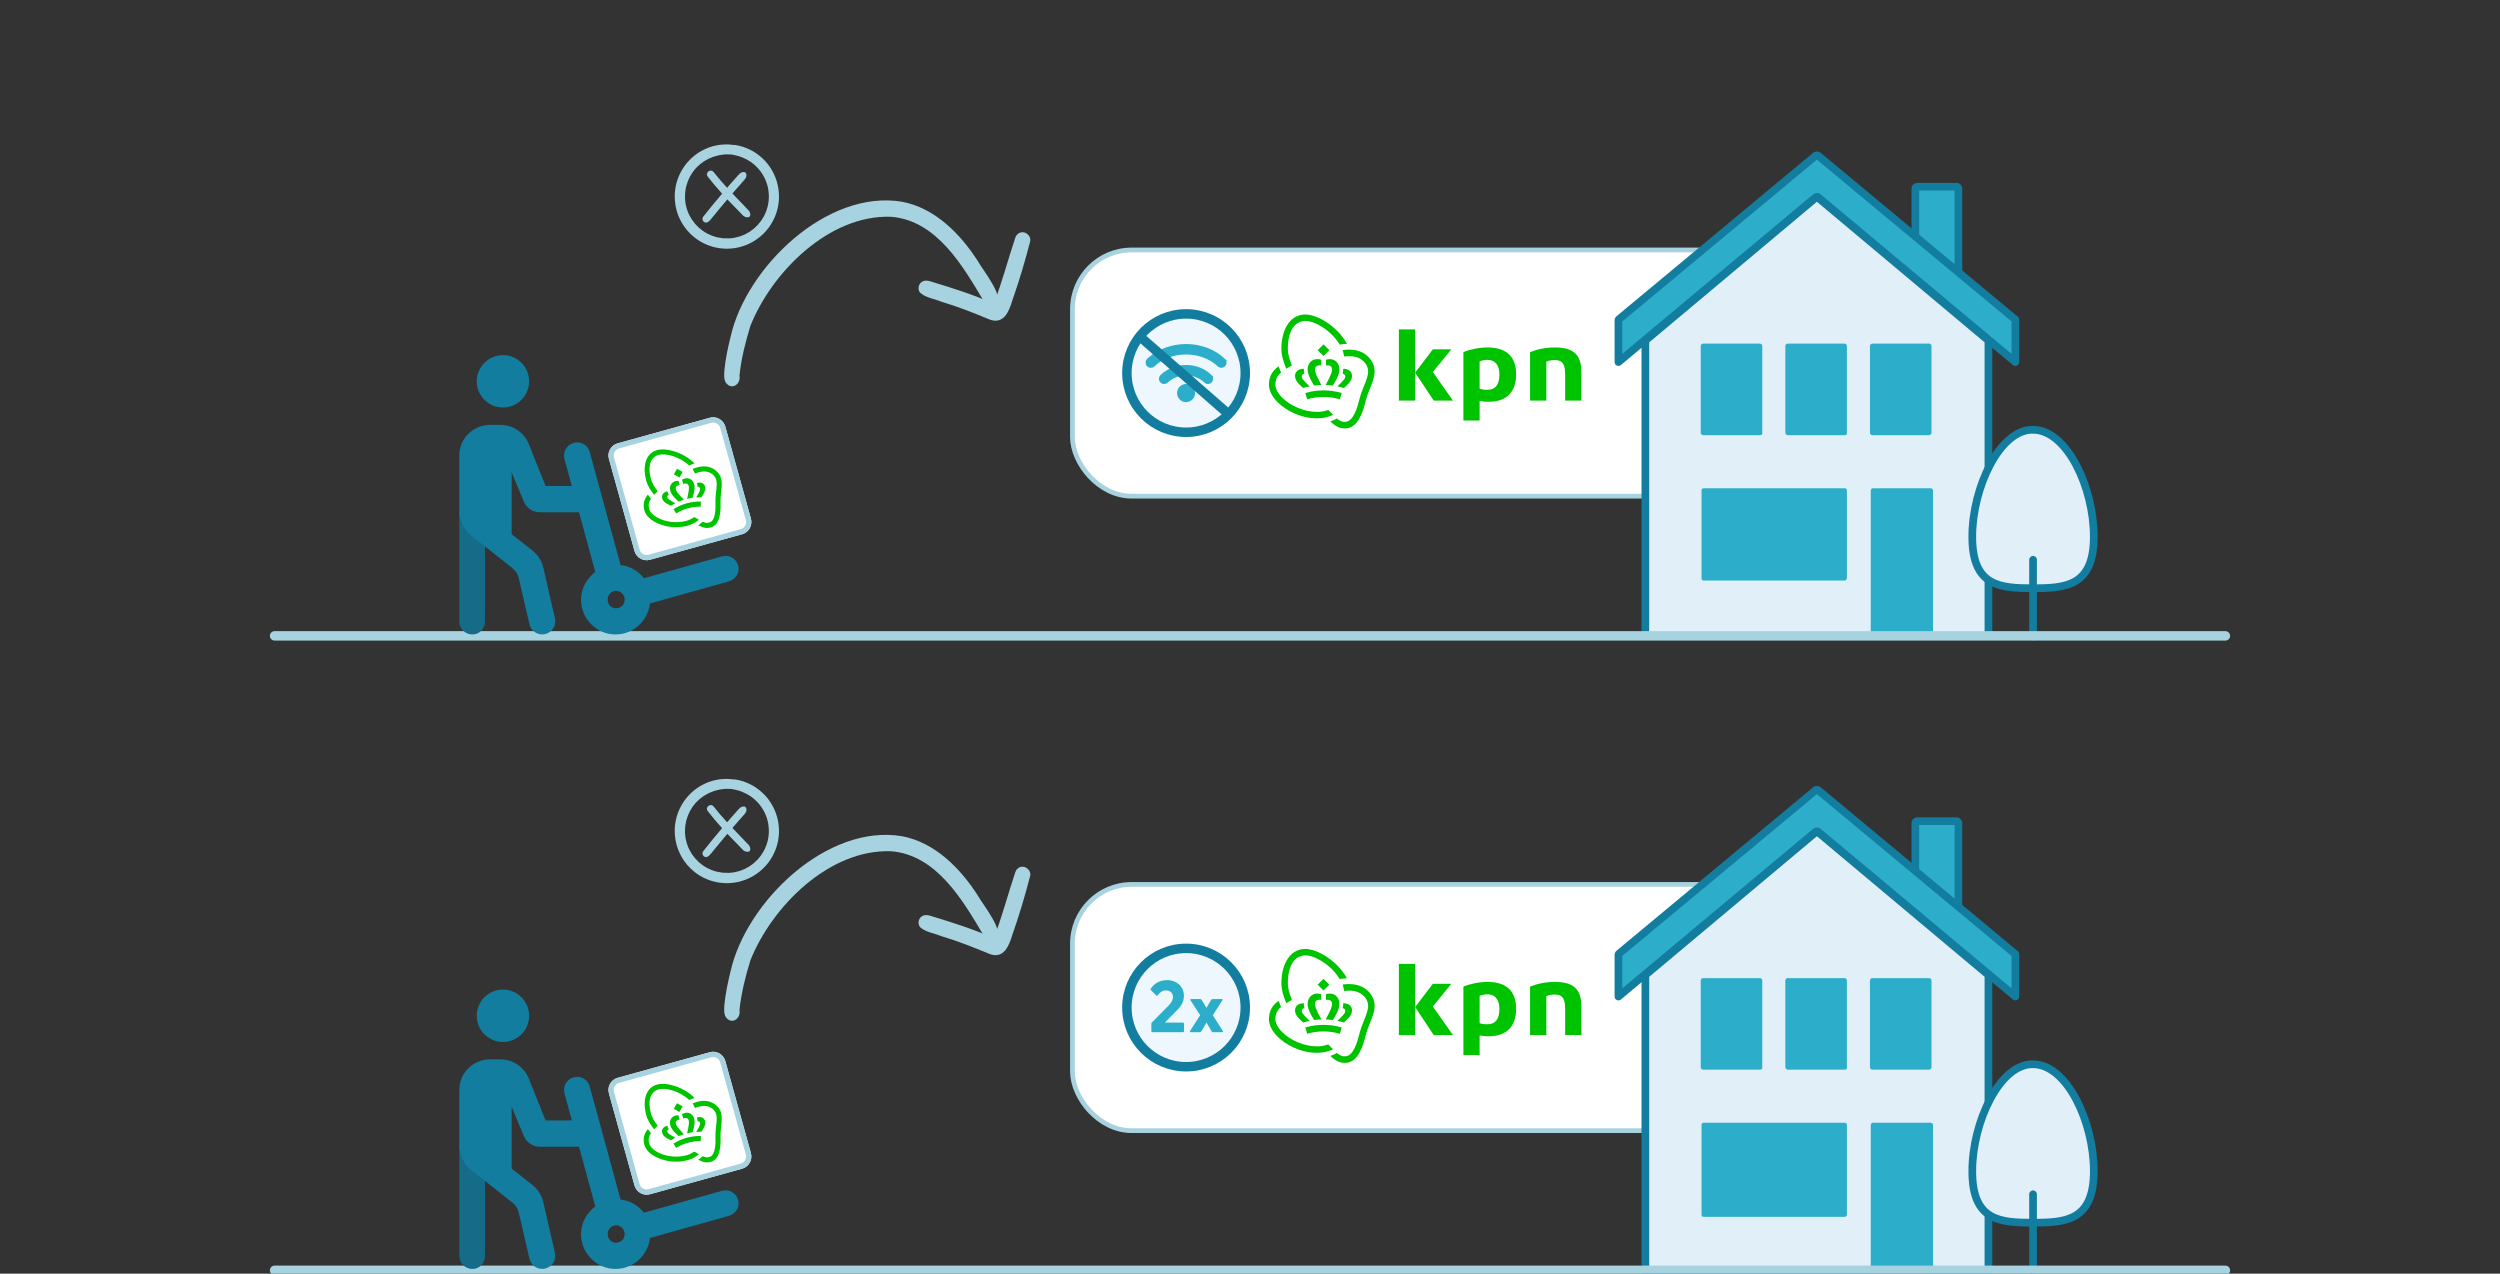
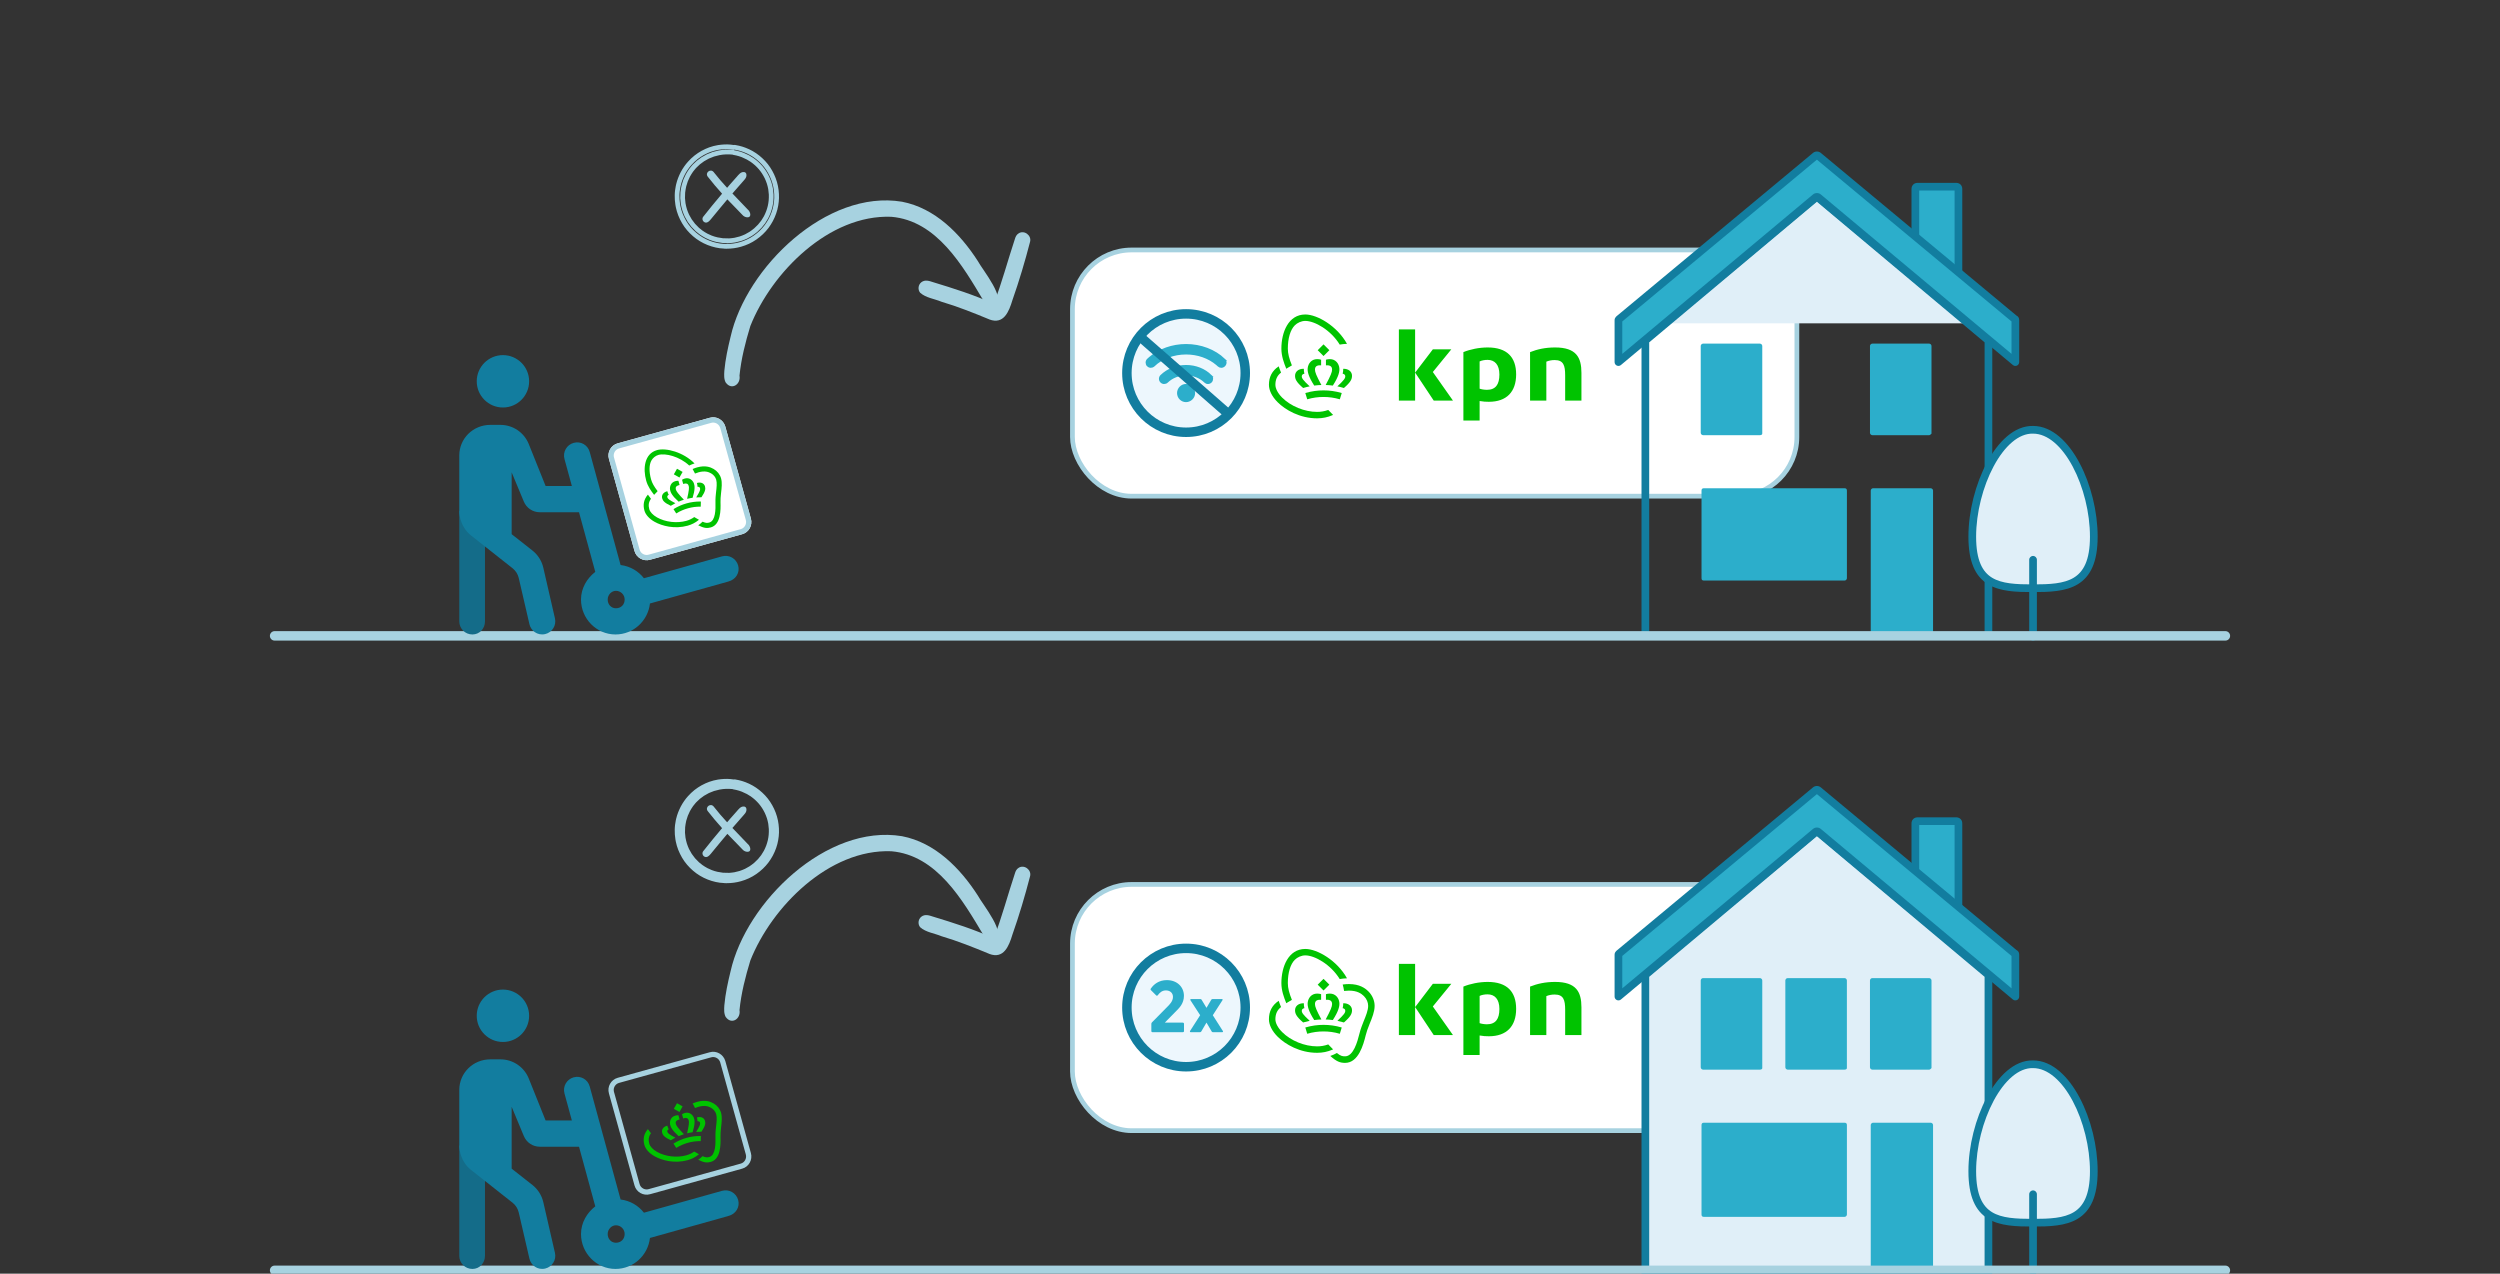
<svg xmlns="http://www.w3.org/2000/svg" width="528" height="269" viewBox="0 0 528 269" fill="none">
  <rect x="0" y="0" width="528" height="269" fill="#333333" stroke="none" />
  <g clip-path="url(#clip0_833_1901)">
    <rect x="226.5" y="52.794" width="153" height="52" rx="12.5" fill="white" stroke="#A7D2E0" />
    <g clip-path="url(#clip1_833_1901)">
      <path d="M328.43 73.383C332.908 73.383 334 75.488 334 78.762V84.61H330.562V79.272C330.562 77.177 330.206 76.044 328.345 76.044C327.704 76.044 327.08 76.165 326.587 76.386V84.61H323.149V74.369C324.696 73.756 326.396 73.383 328.43 73.383ZM298.871 69.57H295.443V84.61H298.871V69.57ZM298.879 78.691L302.618 73.78H306.519L302.613 78.568L306.869 84.61H302.807L298.876 78.691H298.879ZM309.065 74.369C310.491 73.78 312.388 73.383 314.203 73.383C318.255 73.383 320.209 75.423 320.209 79.074C320.209 82.726 318.222 84.859 314.444 84.859C313.801 84.859 313.229 84.829 312.495 84.694V88.82H309.068V74.369M314.178 76.006C313.571 76.006 312.979 76.11 312.495 76.332V82.088C312.837 82.22 313.505 82.329 314.039 82.329C315.889 82.329 316.672 81.188 316.672 79.099C316.672 77.01 315.679 76.006 314.178 76.006Z" fill="#00C300" />
      <path fill-rule="evenodd" clip-rule="evenodd" d="M284.488 72.622C282.394 68.842 278.192 66.419 275.684 66.419C272.087 66.419 270.628 70.205 270.628 73.63C270.628 75.217 271.17 76.657 271.624 77.78L271.665 77.881C271.665 77.881 272.295 77.473 272.848 77.169C272.279 75.759 271.991 74.684 271.991 73.627C271.991 71.44 272.528 69.647 273.461 68.713C274.006 68.168 274.852 67.777 275.684 67.777C277.663 67.777 281.06 69.693 282.949 72.778C283.472 72.691 283.853 72.641 284.488 72.617" fill="#00C300" />
      <path fill-rule="evenodd" clip-rule="evenodd" d="M280.57 86.63L280.524 86.581L280.461 86.603C279.733 86.862 278.985 86.991 278.175 86.991C275.523 86.991 272.621 85.806 270.787 83.972C269.867 83.049 269.363 82.055 269.363 81.27C269.363 80.2 269.711 79.337 270.56 78.689C270.395 78.305 270.22 77.859 270.059 77.372C268.641 78.316 268 79.63 268 81.27C268 82.428 268.632 83.742 269.823 84.933C271.477 86.586 274.537 88.352 278.175 88.352C279.319 88.352 280.406 88.13 281.411 87.689L281.553 87.626L281.441 87.517C281.132 87.213 280.839 86.909 280.568 86.627" fill="#00C300" />
      <path fill-rule="evenodd" clip-rule="evenodd" d="M279.019 77.158V75.97C278.734 75.888 278.523 75.847 278.181 75.847C276.974 75.847 276.289 76.791 276.188 77.733C276.111 78.45 276.311 79.493 277.565 81.434C278.072 81.366 278.578 81.325 279.076 81.311C277.987 79.288 277.721 78.579 277.721 78.059C277.721 77.457 278.069 77.15 278.772 77.15C278.868 77.15 278.945 77.15 279.019 77.158Z" fill="#00C300" />
      <path fill-rule="evenodd" clip-rule="evenodd" d="M279.528 83.84C280.645 83.84 281.783 83.983 282.969 84.333L283.374 83.008C282.043 82.611 280.749 82.45 279.528 82.45C278.307 82.45 277.012 82.611 275.682 83.008L276.087 84.333C277.272 83.98 278.411 83.84 279.528 83.84Z" fill="#00C300" />
      <path d="M279.527 72.731L278.296 73.962L279.527 75.193L280.758 73.963L279.527 72.731Z" fill="#00C300" />
      <path fill-rule="evenodd" clip-rule="evenodd" d="M276.604 81.598C275.164 80.254 274.937 79.885 274.937 79.477C274.937 79.181 275.132 78.99 275.485 78.927C275.397 78.56 275.359 78.215 275.37 77.886C274.275 77.856 273.514 78.475 273.514 79.365C273.514 80.068 273.782 80.706 275.227 81.946L275.356 81.908C275.767 81.784 276.183 81.683 276.604 81.598Z" fill="#00C300" />
      <path fill-rule="evenodd" clip-rule="evenodd" d="M280.039 77.158V75.97C280.324 75.888 280.534 75.847 280.877 75.847C282.084 75.847 282.768 76.791 282.869 77.733C282.946 78.45 282.746 79.493 281.493 81.434C280.986 81.366 280.48 81.325 279.981 81.311C281.071 79.288 281.336 78.579 281.336 78.059C281.336 77.457 280.989 77.15 280.285 77.15C280.189 77.15 280.113 77.15 280.039 77.158Z" fill="#00C300" />
      <path fill-rule="evenodd" clip-rule="evenodd" d="M282.454 81.598C283.894 80.254 284.121 79.885 284.121 79.477C284.121 79.181 283.927 78.99 283.574 78.927C283.661 78.56 283.7 78.215 283.689 77.886C284.784 77.856 285.545 78.475 285.545 79.365C285.545 80.068 285.276 80.706 283.831 81.946L283.702 81.908C283.292 81.784 282.876 81.683 282.454 81.598Z" fill="#00C300" />
-       <path fill-rule="evenodd" clip-rule="evenodd" d="M289.048 75.428C288.334 74.7 287.143 73.835 284.901 73.835C284.488 73.835 284.082 73.862 283.694 73.917L283.573 73.933L283.609 74.054C283.713 74.413 283.795 74.793 283.852 75.19L283.869 75.294L283.97 75.28C284.285 75.239 284.589 75.22 284.904 75.22C286.678 75.22 287.556 75.866 288.087 76.408C288.64 76.969 288.955 77.711 288.955 78.442C288.955 79.376 288.473 80.555 288.002 81.7C287.77 82.266 287.345 83.356 287.118 84.292C286.683 86.06 285.823 89.094 284.085 89.094C283.51 89.094 283.157 89.041 282.35 88.393C281.909 88.645 281.444 88.853 280.959 89.017C282.259 90.194 283.037 90.481 284.088 90.481C286.907 90.481 287.95 86.649 288.443 84.629C288.594 84.013 288.884 83.162 289.264 82.236C289.785 80.969 290.321 79.657 290.321 78.445C290.321 77.35 289.858 76.252 289.054 75.431" fill="#00C300" />
    </g>
    <circle cx="250.5" cy="78.794" r="12.5" fill="#EDF7FD" stroke="#127D9F" stroke-width="2" />
    <path d="M250.479 81.34C251.419 81.34 252.16 82.109 252.16 83.022C252.16 83.945 251.364 84.681 250.479 84.681C249.582 84.68 248.843 83.934 248.843 83.022C248.843 82.114 249.578 81.34 250.479 81.34ZM250.502 77.334C252.49 77.334 254.348 78.061 255.702 79.388H255.701C256.039 79.715 256.051 80.253 255.724 80.593C255.556 80.767 255.332 80.856 255.108 80.856C254.887 80.855 254.698 80.771 254.54 80.617C253.487 79.605 252.056 79.044 250.502 79.044C248.947 79.044 247.516 79.606 246.464 80.617C246.125 80.942 245.584 80.936 245.256 80.593V80.592C244.929 80.252 244.942 79.713 245.281 79.386C246.656 78.062 248.513 77.334 250.502 77.334ZM250.502 72.908C253.564 72.908 256.493 74.016 258.537 75.961H258.536C258.88 76.287 258.892 76.825 258.545 77.167C258.377 77.344 258.152 77.433 257.927 77.434C257.735 77.434 257.523 77.353 257.362 77.199L257.03 76.9C255.327 75.448 252.977 74.616 250.502 74.616C247.861 74.616 245.341 75.563 243.644 77.197H243.643C243.301 77.523 242.759 77.509 242.436 77.167L242.437 77.166C242.112 76.825 242.124 76.286 242.466 75.961L242.859 75.606C244.877 73.882 247.631 72.908 250.502 72.908Z" fill="#2CAECB" stroke="#2CAECB" stroke-width="0.5" />
    <line x1="240.808" y1="71.142" x2="259.208" y2="87.242" stroke="#127D9F" stroke-width="2" />
-     <path d="M347.501 72.294L384.001 41.294L420.001 68.294V134.794H347.501V72.294Z" fill="#E0EFF8" />
+     <path d="M347.501 72.294L384.001 41.294L420.001 68.294H347.501V72.294Z" fill="#E0EFF8" />
    <path d="M413.62 57.466V39.92C413.62 39.595 413.458 39.433 413.133 39.433H405.01C404.685 39.433 404.522 39.595 404.522 39.92V49.993" fill="#2CAECB" />
    <path fill-rule="evenodd" clip-rule="evenodd" d="M404.07 38.98C404.357 38.693 404.722 38.62 405.01 38.62H413.133C413.42 38.62 413.785 38.693 414.073 38.98C414.36 39.267 414.432 39.632 414.432 39.92V57.466C414.432 57.915 414.069 58.278 413.62 58.278C413.172 58.278 412.808 57.915 412.808 57.466V40.245H405.335V49.993C405.335 50.441 404.971 50.805 404.522 50.805C404.074 50.805 403.71 50.441 403.71 49.993V39.92C403.71 39.632 403.782 39.267 404.07 38.98Z" fill="#127D9F" />
    <path fill-rule="evenodd" clip-rule="evenodd" d="M383.728 40.485L420.769 71.546V135.123H346.687V71.546L383.728 40.485ZM348.311 72.304V133.498H419.145V72.304L383.728 42.605L348.311 72.304Z" fill="#127D9F" />
    <path d="M383.402 32.934L341.974 67.376C341.812 67.539 341.812 67.539 341.812 67.701V76.474L383.402 41.707C383.564 41.545 383.889 41.545 384.052 41.707L425.642 76.474V67.701C425.642 67.539 425.642 67.376 425.48 67.376L384.052 32.934C383.889 32.772 383.564 32.772 383.402 32.934Z" fill="#2CAECB" />
    <path fill-rule="evenodd" clip-rule="evenodd" d="M384.593 32.327L425.868 66.642C425.938 66.671 426.007 66.711 426.074 66.763C426.261 66.908 426.351 67.091 426.394 67.221C426.46 67.418 426.457 67.632 426.456 67.69C426.456 67.695 426.456 67.698 426.456 67.701V76.474C426.456 76.789 426.273 77.076 425.988 77.21C425.702 77.344 425.365 77.3 425.123 77.097L383.728 42.494L342.334 77.097C342.092 77.3 341.755 77.344 341.469 77.21C341.183 77.076 341.001 76.789 341.001 76.474V67.701C341.001 67.7 341.001 67.698 341.001 67.694C340.999 67.648 340.991 67.407 341.107 67.175C341.165 67.059 341.236 66.976 341.278 66.929C341.316 66.887 341.36 66.843 341.394 66.809L341.401 66.802C341.419 66.784 341.437 66.767 341.456 66.751L382.864 32.327C383.127 32.084 383.457 32 383.728 32C384 32 384.33 32.084 384.593 32.327ZM383.728 33.72L342.626 67.892V74.736L382.863 41.101C383.126 40.857 383.457 40.773 383.728 40.773C384 40.773 384.331 40.857 384.594 41.101L424.831 74.736V67.892L383.728 33.72Z" fill="#127D9F" />
    <path d="M371.704 91.908H359.682C359.519 91.908 359.194 91.745 359.194 91.42V73.062C359.194 72.9 359.357 72.575 359.682 72.575H371.704C371.866 72.575 372.191 72.737 372.191 73.062V91.583C372.191 91.745 372.029 91.908 371.704 91.908Z" fill="#2CAECB" />
-     <path d="M389.575 91.908H377.553C377.39 91.908 377.065 91.745 377.065 91.42V73.062C377.065 72.9 377.228 72.575 377.553 72.575H389.575C389.737 72.575 390.062 72.737 390.062 73.062V91.583C390.062 91.745 389.9 91.908 389.575 91.908Z" fill="#2CAECB" />
    <path d="M407.446 91.908H395.424C395.261 91.908 394.937 91.745 394.937 91.42V73.062C394.937 72.9 395.099 72.575 395.424 72.575H407.446C407.609 72.575 407.933 72.737 407.933 73.062V91.583C407.771 91.745 407.609 91.908 407.446 91.908Z" fill="#2CAECB" />
    <path d="M389.579 122.613H359.849C359.524 122.613 359.361 122.451 359.361 122.126V103.605C359.361 103.28 359.524 103.118 359.849 103.118H389.579C389.904 103.118 390.067 103.28 390.067 103.605V122.126C390.067 122.288 389.904 122.613 389.579 122.613Z" fill="#2CAECB" />
    <path d="M395.101 134.473V103.605C395.101 103.443 395.263 103.118 395.588 103.118H407.773C407.935 103.118 408.26 103.28 408.26 103.605V134.473" fill="#2CAECB" />
    <path d="M416.545 113.353C416.545 123.751 422.231 124.238 429.379 124.238C436.365 124.238 442.214 123.751 442.214 113.353C442.214 102.955 436.528 90.771 429.379 90.771C422.394 90.608 416.545 102.955 416.545 113.353Z" fill="#E0EFF8" />
    <path fill-rule="evenodd" clip-rule="evenodd" d="M429.388 89.958C427.39 89.915 425.531 90.767 423.901 92.149C422.269 93.531 420.825 95.475 419.625 97.719C417.227 102.202 415.731 108.02 415.731 113.353C415.731 118.69 417.198 121.755 419.855 123.387C422.399 124.949 425.851 125.05 429.378 125.05C432.827 125.05 436.275 124.948 438.838 123.388C441.512 121.76 443.025 118.699 443.025 113.353C443.025 108.023 441.572 102.246 439.193 97.781C436.848 93.379 433.435 89.964 429.388 89.958ZM421.058 98.485C418.785 102.734 417.356 108.288 417.356 113.353C417.356 118.413 418.732 120.791 420.705 122.002C422.792 123.283 425.757 123.426 429.378 123.426C432.915 123.426 435.884 123.284 437.993 122.001C439.989 120.786 441.4 118.405 441.4 113.353C441.4 108.285 440.011 102.771 437.759 98.545C435.476 94.258 432.475 91.583 429.378 91.583H429.359L429.359 91.583C427.868 91.548 426.379 92.178 424.951 93.388C423.521 94.6 422.193 96.362 421.058 98.485Z" fill="#127D9F" />
    <path fill-rule="evenodd" clip-rule="evenodd" d="M429.38 117.414C429.828 117.414 430.192 117.778 430.192 118.227V134.473C430.192 134.922 429.828 135.285 429.38 135.285C428.931 135.285 428.567 134.922 428.567 134.473V118.227C428.567 117.778 428.931 117.414 429.38 117.414Z" fill="#127D9F" />
    <line x1="58" y1="134.294" x2="470" y2="134.294" stroke="#A7D2E0" stroke-width="2" stroke-linecap="round" />
    <rect x="226.5" y="186.794" width="153" height="52" rx="12.5" fill="white" stroke="#A7D2E0" />
    <g clip-path="url(#clip2_833_1901)">
      <path d="M328.43 207.383C332.908 207.383 334 209.488 334 212.762V218.61H330.562V213.271C330.562 211.177 330.206 210.044 328.345 210.044C327.704 210.044 327.08 210.164 326.587 210.386V218.61H323.149V208.369C324.696 207.756 326.396 207.383 328.43 207.383ZM298.871 203.57H295.443V218.61H298.871V203.57ZM298.879 212.691L302.618 207.78H306.519L302.613 212.568L306.869 218.61H302.807L298.876 212.691H298.879ZM309.065 208.369C310.491 207.78 312.388 207.383 314.203 207.383C318.255 207.383 320.209 209.423 320.209 213.074C320.209 216.726 318.222 218.859 314.444 218.859C313.801 218.859 313.229 218.829 312.495 218.694V222.82H309.068V208.369M314.178 210.006C313.571 210.006 312.979 210.11 312.495 210.331V216.088C312.837 216.22 313.505 216.329 314.039 216.329C315.889 216.329 316.672 215.188 316.672 213.099C316.672 211.01 315.679 210.006 314.178 210.006Z" fill="#00C300" />
      <path fill-rule="evenodd" clip-rule="evenodd" d="M284.488 206.622C282.394 202.842 278.192 200.419 275.684 200.419C272.087 200.419 270.628 204.205 270.628 207.63C270.628 209.217 271.17 210.657 271.624 211.78L271.665 211.881C271.665 211.881 272.295 211.473 272.848 211.169C272.279 209.759 271.991 208.684 271.991 207.627C271.991 205.44 272.528 203.647 273.461 202.713C274.006 202.168 274.852 201.777 275.684 201.777C277.663 201.777 281.06 203.693 282.949 206.778C283.472 206.691 283.853 206.641 284.488 206.617" fill="#00C300" />
      <path fill-rule="evenodd" clip-rule="evenodd" d="M280.57 220.63L280.524 220.58L280.461 220.602C279.733 220.862 278.985 220.991 278.175 220.991C275.523 220.991 272.621 219.806 270.787 217.972C269.867 217.049 269.363 216.055 269.363 215.27C269.363 214.199 269.711 213.337 270.56 212.688C270.395 212.305 270.22 211.859 270.059 211.372C268.641 212.316 268 213.63 268 215.27C268 216.428 268.632 217.742 269.823 218.933C271.477 220.586 274.537 222.352 278.175 222.352C279.319 222.352 280.406 222.13 281.411 221.689L281.553 221.626L281.441 221.517C281.132 221.213 280.839 220.909 280.568 220.627" fill="#00C300" />
      <path fill-rule="evenodd" clip-rule="evenodd" d="M279.019 211.158V209.97C278.734 209.888 278.523 209.847 278.181 209.847C276.974 209.847 276.289 210.791 276.188 211.733C276.111 212.45 276.311 213.493 277.565 215.434C278.072 215.366 278.578 215.325 279.076 215.311C277.987 213.288 277.721 212.579 277.721 212.059C277.721 211.457 278.069 211.15 278.772 211.15C278.868 211.15 278.945 211.15 279.019 211.158Z" fill="#00C300" />
      <path fill-rule="evenodd" clip-rule="evenodd" d="M279.528 217.84C280.645 217.84 281.783 217.983 282.969 218.333L283.374 217.008C282.043 216.611 280.749 216.45 279.528 216.45C278.307 216.45 277.012 216.611 275.682 217.008L276.087 218.333C277.272 217.98 278.411 217.84 279.528 217.84Z" fill="#00C300" />
      <path d="M279.527 206.731L278.296 207.962L279.527 209.193L280.758 207.962L279.527 206.731Z" fill="#00C300" />
      <path fill-rule="evenodd" clip-rule="evenodd" d="M276.604 215.598C275.164 214.254 274.937 213.885 274.937 213.477C274.937 213.181 275.132 212.99 275.485 212.927C275.397 212.56 275.359 212.215 275.37 211.886C274.275 211.856 273.514 212.475 273.514 213.365C273.514 214.068 273.782 214.706 275.227 215.946L275.356 215.908C275.767 215.785 276.183 215.683 276.604 215.598Z" fill="#00C300" />
      <path fill-rule="evenodd" clip-rule="evenodd" d="M280.039 211.158V209.97C280.324 209.888 280.534 209.847 280.877 209.847C282.084 209.847 282.768 210.791 282.869 211.733C282.946 212.45 282.746 213.493 281.493 215.434C280.986 215.366 280.48 215.325 279.981 215.311C281.071 213.288 281.336 212.579 281.336 212.059C281.336 211.457 280.989 211.15 280.285 211.15C280.189 211.15 280.113 211.15 280.039 211.158Z" fill="#00C300" />
      <path fill-rule="evenodd" clip-rule="evenodd" d="M282.454 215.598C283.894 214.254 284.121 213.885 284.121 213.477C284.121 213.181 283.927 212.99 283.574 212.927C283.661 212.56 283.7 212.215 283.689 211.886C284.784 211.856 285.545 212.475 285.545 213.365C285.545 214.068 285.276 214.706 283.831 215.946L283.702 215.908C283.292 215.785 282.876 215.683 282.454 215.598Z" fill="#00C300" />
      <path fill-rule="evenodd" clip-rule="evenodd" d="M289.048 209.428C288.334 208.7 287.143 207.835 284.901 207.835C284.488 207.835 284.082 207.862 283.694 207.917L283.573 207.934L283.609 208.054C283.713 208.413 283.795 208.793 283.852 209.19L283.869 209.294L283.97 209.28C284.285 209.239 284.589 209.22 284.904 209.22C286.678 209.22 287.556 209.866 288.087 210.408C288.64 210.969 288.955 211.711 288.955 212.442C288.955 213.376 288.473 214.555 288.002 215.7C287.77 216.266 287.345 217.356 287.118 218.292C286.683 220.06 285.823 223.094 284.085 223.094C283.51 223.094 283.157 223.042 282.35 222.393C281.909 222.645 281.444 222.853 280.959 223.017C282.259 224.194 283.037 224.481 284.088 224.481C286.907 224.481 287.95 220.649 288.443 218.629C288.594 218.013 288.884 217.161 289.264 216.236C289.785 214.969 290.321 213.658 290.321 212.445C290.321 211.35 289.858 210.252 289.054 209.431" fill="#00C300" />
    </g>
    <circle cx="250.5" cy="212.794" r="12.5" fill="#EDF7FD" stroke="#127D9F" stroke-width="2" />
    <path d="M347.501 206.294L384.001 175.294L420.001 202.294V268.794H347.501V206.294Z" fill="#E0EFF8" />
    <path d="M413.62 191.466V173.92C413.62 173.595 413.458 173.433 413.133 173.433H405.01C404.685 173.433 404.522 173.595 404.522 173.92V183.993" fill="#2CAECB" />
    <path fill-rule="evenodd" clip-rule="evenodd" d="M404.07 172.98C404.357 172.693 404.722 172.62 405.01 172.62H413.133C413.42 172.62 413.785 172.693 414.073 172.98C414.36 173.267 414.432 173.632 414.432 173.92V191.466C414.432 191.915 414.069 192.278 413.62 192.278C413.172 192.278 412.808 191.915 412.808 191.466V174.245H405.335V183.993C405.335 184.441 404.971 184.805 404.522 184.805C404.074 184.805 403.71 184.441 403.71 183.993V173.92C403.71 173.632 403.782 173.267 404.07 172.98Z" fill="#127D9F" />
    <path fill-rule="evenodd" clip-rule="evenodd" d="M383.728 174.485L420.769 205.546V269.123H346.687V205.546L383.728 174.485ZM348.311 206.304V267.498H419.145V206.304L383.728 176.605L348.311 206.304Z" fill="#127D9F" />
    <path d="M383.402 166.934L341.974 201.376C341.812 201.539 341.812 201.539 341.812 201.701V210.474L383.402 175.707C383.564 175.545 383.889 175.545 384.052 175.707L425.642 210.474V201.701C425.642 201.539 425.642 201.376 425.48 201.376L384.052 166.934C383.889 166.772 383.564 166.772 383.402 166.934Z" fill="#2CAECB" />
    <path fill-rule="evenodd" clip-rule="evenodd" d="M384.593 166.327L425.868 200.642C425.938 200.671 426.007 200.711 426.074 200.763C426.261 200.908 426.351 201.091 426.394 201.221C426.46 201.418 426.457 201.631 426.456 201.69C426.456 201.695 426.456 201.698 426.456 201.701V210.474C426.456 210.789 426.273 211.076 425.988 211.21C425.702 211.343 425.365 211.3 425.123 211.097L383.728 176.494L342.334 211.097C342.092 211.3 341.755 211.343 341.469 211.21C341.183 211.076 341.001 210.789 341.001 210.474V201.701C341.001 201.7 341.001 201.697 341.001 201.694C340.999 201.648 340.991 201.407 341.107 201.175C341.165 201.059 341.236 200.976 341.278 200.929C341.316 200.887 341.36 200.843 341.394 200.809L341.401 200.802C341.419 200.784 341.437 200.767 341.456 200.752L382.864 166.327C383.127 166.084 383.457 166 383.728 166C384 166 384.33 166.084 384.593 166.327ZM383.728 167.72L342.626 201.892V208.736L382.863 175.101C383.126 174.857 383.457 174.773 383.728 174.773C384 174.773 384.331 174.857 384.594 175.101L424.831 208.736V201.892L383.728 167.72Z" fill="#127D9F" />
    <path d="M371.704 225.908H359.682C359.519 225.908 359.194 225.745 359.194 225.42V207.062C359.194 206.9 359.357 206.575 359.682 206.575H371.704C371.866 206.575 372.191 206.737 372.191 207.062V225.583C372.191 225.745 372.029 225.908 371.704 225.908Z" fill="#2CAECB" />
    <path d="M389.575 225.908H377.553C377.39 225.908 377.065 225.745 377.065 225.42V207.062C377.065 206.9 377.228 206.575 377.553 206.575H389.575C389.737 206.575 390.062 206.737 390.062 207.062V225.583C390.062 225.745 389.9 225.908 389.575 225.908Z" fill="#2CAECB" />
    <path d="M407.446 225.908H395.424C395.261 225.908 394.937 225.745 394.937 225.42V207.062C394.937 206.9 395.099 206.575 395.424 206.575H407.446C407.609 206.575 407.933 206.737 407.933 207.062V225.583C407.771 225.745 407.609 225.908 407.446 225.908Z" fill="#2CAECB" />
    <path d="M389.579 257H359.849C359.524 257 359.361 256.838 359.361 256.513V237.605C359.361 237.28 359.524 237.118 359.849 237.118H389.579C389.904 237.118 390.067 237.28 390.067 237.605V256.513C390.067 256.675 389.904 257 389.579 257Z" fill="#2CAECB" />
    <path d="M395.101 268.473V237.605C395.101 237.443 395.263 237.118 395.588 237.118H407.773C407.935 237.118 408.26 237.28 408.26 237.605V268.473" fill="#2CAECB" />
    <path d="M416.545 247.353C416.545 257.751 422.231 258.238 429.379 258.238C436.365 258.238 442.214 257.751 442.214 247.353C442.214 236.956 436.528 224.771 429.379 224.771C422.394 224.608 416.545 236.956 416.545 247.353Z" fill="#E0EFF8" />
    <path fill-rule="evenodd" clip-rule="evenodd" d="M429.388 223.958C427.39 223.915 425.531 224.767 423.901 226.149C422.269 227.531 420.825 229.476 419.625 231.719C417.227 236.202 415.731 242.02 415.731 247.353C415.731 252.69 417.198 255.755 419.855 257.387C422.399 258.949 425.851 259.05 429.378 259.05C432.827 259.05 436.275 258.948 438.838 257.388C441.512 255.76 443.025 252.699 443.025 247.353C443.025 242.023 441.572 236.246 439.193 231.781C436.848 227.379 433.435 223.964 429.388 223.958ZM421.058 232.485C418.785 236.734 417.356 242.288 417.356 247.353C417.356 252.413 418.732 254.791 420.705 256.002C422.792 257.283 425.757 257.426 429.378 257.426C432.915 257.426 435.884 257.284 437.993 256.001C439.989 254.786 441.4 252.405 441.4 247.353C441.4 242.285 440.011 236.771 437.759 232.545C435.476 228.258 432.475 225.583 429.378 225.583H429.359L429.359 225.583C427.868 225.548 426.379 226.178 424.951 227.388C423.521 228.6 422.193 230.362 421.058 232.485Z" fill="#127D9F" />
    <path fill-rule="evenodd" clip-rule="evenodd" d="M429.38 251.414C429.828 251.414 430.192 251.778 430.192 252.227V268.473C430.192 268.922 429.828 269.285 429.38 269.285C428.931 269.285 428.567 268.922 428.567 268.473V252.227C428.567 251.778 428.931 251.414 429.38 251.414Z" fill="#127D9F" />
    <line x1="58" y1="268.294" x2="470" y2="268.294" stroke="#A7D2E0" stroke-width="2" stroke-linecap="round" />
    <path d="M251.499 218C251.325 218 251.267 217.886 251.339 217.743L253.473 214.414L251.426 211.257C251.339 211.114 251.412 211 251.586 211H253.516C253.632 211 253.719 211.043 253.777 211.143L254.808 212.857L255.824 211.143C255.882 211.043 255.984 211 256.1 211H258.03C258.204 211 258.291 211.114 258.175 211.257L256.143 214.414L258.262 217.743C258.364 217.886 258.291 218 258.117 218H256.172C256.056 218 255.969 217.957 255.911 217.857L254.808 215.971L253.705 217.857C253.647 217.957 253.545 218 253.429 218H251.499Z" fill="#2CAECB" />
    <path d="M243.412 218C243.272 218 243.164 217.907 243.164 217.767V216.244C243.164 216.136 243.195 216.058 243.272 215.949L246.504 212.671C246.939 212.236 247.731 211.506 247.731 210.542C247.731 209.734 247.141 209.175 246.24 209.175C245.401 209.175 244.919 209.672 244.515 210.201C244.391 210.34 244.298 210.325 244.158 210.201L243.086 209.129C242.977 209.02 242.977 208.88 243.055 208.787C243.676 207.886 244.748 207 246.442 207C248.57 207 250.046 208.414 250.046 210.325C250.046 211.941 249.021 212.904 248.601 213.339L246.007 215.98H249.813C249.953 215.98 250.062 216.089 250.062 216.229V217.767C250.062 217.907 249.953 218 249.813 218H243.412Z" fill="#2CAECB" />
    <path d="M99.766 134C98.239 134 97 132.767 97 131.234V107.888C97.058 107.934 101.045 111.195 102.428 112.292V131.234C102.428 132.761 101.292 134 99.766 134Z" fill="#146C89" />
    <path d="M106.22 86.064C109.274 86.064 111.752 83.585 111.752 80.531C111.752 77.478 109.272 75 106.22 75C103.167 75 100.687 77.479 100.687 80.532C100.687 83.586 103.166 86.064 106.22 86.064ZM155.896 119.423C155.486 117.951 153.966 117.086 152.487 117.505L135.996 122.124C134.819 120.606 133.074 119.576 131.069 119.335L124.553 95.477C124.161 94.002 122.663 93.115 121.165 93.53C119.69 93.933 118.814 95.454 119.217 96.929L120.775 102.64H115.23L111.646 93.71C110.638 91.303 108.304 89.734 105.683 89.734H103.551C99.896 89.739 97 92.631 97 96.192V107.992C97 108.87 97.346 111.391 99.449 113.062L108.263 120.02C108.911 120.538 109.372 121.259 109.559 122.08L111.82 131.846C112.123 133.171 113.476 134.295 115.133 133.92C116.617 133.575 117.553 132.091 117.207 130.608L114.745 119.891C114.414 118.464 113.607 117.183 112.454 116.275L108.061 112.818V99.752L110.625 105.917C111.197 107.3 112.522 108.188 114.02 108.188H122.287L125.723 120.783C123.965 122.131 122.709 124.24 122.709 126.625C122.709 130.699 126.011 134 129.98 134C133.769 134 136.853 131.133 137.27 127.456L153.771 122.835C155.447 122.419 156.311 120.898 155.896 119.423ZM130.084 128.469C129.067 128.469 128.344 127.642 128.344 126.625C128.344 125.608 129.171 124.781 130.084 124.781C131.1 124.781 131.928 125.608 131.928 126.625C131.928 127.642 131.202 128.469 130.084 128.469Z" fill="#127D9F" />
    <path d="M137.297 118.216C135.884 118.626 134.396 117.785 134.008 116.37L128.605 96.926C128.195 95.512 129.036 94.024 130.45 93.635L149.894 88.237C151.307 87.828 152.774 88.669 153.183 90.084L158.591 109.533C158.979 110.947 158.16 112.435 156.747 112.824L137.297 118.216Z" fill="white" />
    <path d="M149.896 88.238C151.309 87.828 152.775 88.67 153.185 90.084L158.592 109.533C158.98 110.947 158.161 112.434 156.748 112.823L137.298 118.216C135.886 118.626 134.397 117.784 134.009 116.37L128.606 96.926C128.196 95.512 129.038 94.023 130.451 93.635L149.896 88.238ZM152.062 90.239C151.762 89.491 150.956 89.09 150.206 89.307L150.193 89.31L130.749 94.707L130.746 94.708C129.979 94.92 129.502 95.696 129.64 96.463L129.676 96.616L129.679 96.628L135.082 116.072L135.083 116.076C135.308 116.896 136.176 117.382 136.987 117.147L137.001 117.143L156.45 111.751L156.453 111.751C157.255 111.53 157.749 110.667 157.519 109.828L157.519 109.826L152.115 90.393L152.062 90.239Z" fill="#A7D2E0" />
    <path fill-rule="evenodd" clip-rule="evenodd" d="M146.69 97.882C144.326 95.477 140.661 94.534 138.776 95.058C136.072 95.809 135.766 98.96 136.482 101.534C136.814 102.728 137.522 103.697 138.098 104.446L138.15 104.513C138.15 104.513 138.538 104.075 138.89 103.731C138.168 102.79 137.727 102.042 137.506 101.247C137.049 99.603 137.078 98.143 137.585 97.246C137.88 96.723 138.434 96.252 139.06 96.078C140.548 95.665 143.502 96.396 145.566 98.32C145.941 98.145 146.217 98.029 146.689 97.878" fill="#00C300" />
    <path fill-rule="evenodd" clip-rule="evenodd" d="M146.672 109.23L146.626 109.203L146.584 109.232C146.091 109.58 145.556 109.833 144.947 110.002C142.953 110.556 140.524 110.271 138.762 109.276C137.878 108.774 137.291 108.133 137.127 107.542C136.904 106.737 136.985 106.016 137.487 105.352C137.284 105.098 137.059 104.799 136.836 104.466C135.967 105.473 135.76 106.594 136.102 107.827C136.344 108.697 137.094 109.553 138.238 110.199C139.826 111.097 142.496 111.785 145.231 111.025C146.091 110.786 146.862 110.392 147.525 109.851L147.619 109.774L147.511 109.715C147.215 109.551 146.932 109.384 146.669 109.229" fill="#00C300" />
    <path fill-rule="evenodd" clip-rule="evenodd" d="M143.527 102.434L143.279 101.541C143.047 101.539 142.88 101.552 142.623 101.623C141.716 101.875 141.398 102.728 141.519 103.457C141.611 104.013 141.979 104.755 143.327 105.952C143.694 105.795 144.066 105.658 144.437 105.544C143.196 104.251 142.848 103.773 142.739 103.382C142.614 102.929 142.811 102.626 143.34 102.479C143.412 102.459 143.469 102.443 143.527 102.434Z" fill="#00C300" />
    <path fill-rule="evenodd" clip-rule="evenodd" d="M145.305 107.351C146.144 107.118 147.03 106.987 147.994 107.003L148.022 105.922C146.939 105.901 145.932 106.051 145.014 106.306C144.097 106.561 143.157 106.953 142.24 107.529L142.821 108.44C143.638 107.927 144.465 107.584 145.305 107.351Z" fill="#00C300" />
    <path d="M142.984 99L142.315 100.182L143.498 100.851L144.166 99.668L142.984 99Z" fill="#00C300" />
    <path fill-rule="evenodd" clip-rule="evenodd" d="M142.639 106.276C141.276 105.567 141.028 105.336 140.943 105.03C140.881 104.808 140.987 104.623 141.239 104.502C141.097 104.244 140.996 103.993 140.935 103.744C140.106 103.95 139.663 104.574 139.849 105.243C139.996 105.772 140.331 106.195 141.677 106.825L141.765 106.77C142.048 106.591 142.34 106.428 142.639 106.276Z" fill="#00C300" />
    <path fill-rule="evenodd" clip-rule="evenodd" d="M144.294 102.221L144.046 101.328C144.242 101.206 144.392 101.132 144.649 101.06C145.557 100.808 146.269 101.375 146.542 102.062C146.749 102.585 146.817 103.411 146.28 105.131C145.885 105.186 145.495 105.261 145.118 105.355C145.514 103.606 145.566 103.018 145.457 102.627C145.331 102.174 145.006 102.016 144.477 102.163C144.405 102.183 144.348 102.199 144.294 102.221Z" fill="#00C300" />
    <path fill-rule="evenodd" clip-rule="evenodd" d="M147.036 105.054C147.838 103.743 147.932 103.418 147.846 103.111C147.785 102.889 147.599 102.785 147.32 102.812C147.309 102.518 147.266 102.25 147.189 102.006C148.006 101.754 148.707 102.061 148.893 102.729C149.04 103.258 148.972 103.794 148.144 105.028L148.039 105.026C147.705 105.019 147.371 105.03 147.036 105.054Z" fill="#00C300" />
    <path fill-rule="evenodd" clip-rule="evenodd" d="M150.705 99.038C150.016 98.64 148.94 98.239 147.254 98.707C146.944 98.793 146.645 98.898 146.364 99.021L146.277 99.058L146.329 99.141C146.482 99.389 146.623 99.658 146.749 99.945L146.783 100.019L146.857 99.988C147.085 99.891 147.309 99.813 147.546 99.748C148.879 99.377 149.675 99.679 150.187 99.976C150.72 100.282 151.112 100.774 151.264 101.323C151.459 102.025 151.344 103.013 151.229 103.971C151.172 104.446 151.081 105.353 151.106 106.105C151.148 107.525 151.135 109.985 149.829 110.348C149.396 110.468 149.12 110.503 148.378 110.184C148.099 110.465 147.792 110.719 147.463 110.943C148.686 111.556 149.33 111.61 150.121 111.391C152.24 110.802 152.224 107.703 152.172 106.081C152.156 105.587 152.197 104.886 152.29 104.111C152.416 103.049 152.545 101.952 152.292 101.04C152.063 100.217 151.486 99.488 150.709 99.039" fill="#00C300" />
    <mask id="path-72-outside-1_833_1901" maskUnits="userSpaceOnUse" x="142" y="30" width="23" height="23" fill="black">
      <rect fill="white" x="142" y="30" width="23" height="23" />
      <path d="M153.828 50.862C154.285 50.837 154.735 50.788 155.187 50.715C155.582 50.636 155.968 50.54 156.355 50.425C156.772 50.286 157.175 50.126 157.573 49.943C157.905 49.776 158.227 49.596 158.542 49.4C158.91 49.155 159.264 48.893 159.608 48.609C159.91 48.342 160.196 48.064 160.471 47.769C160.716 47.491 160.95 47.202 161.168 46.902C161.389 46.583 161.59 46.256 161.778 45.915C161.975 45.533 162.149 45.146 162.301 44.745C162.44 44.358 162.557 43.968 162.653 43.567C162.74 43.174 162.803 42.779 162.843 42.378C162.879 41.944 162.89 41.511 162.876 41.077C162.854 40.687 162.813 40.303 162.754 39.926C162.748 39.888 162.74 39.85 162.734 39.817C162.734 39.812 162.734 39.806 162.732 39.801V39.79C162.658 39.405 162.563 39.026 162.446 38.653C162.312 38.249 162.157 37.856 161.977 37.472C161.795 37.101 161.596 36.746 161.375 36.397C161.152 36.059 160.915 35.734 160.653 35.424C160.389 35.121 160.111 34.832 159.815 34.559C159.504 34.284 159.183 34.025 158.845 33.785C158.542 33.577 158.227 33.389 157.93 33.226C157.916 33.22 157.905 33.212 157.891 33.206H157.886C157.543 33.026 157.189 32.866 156.829 32.724C156.421 32.571 156.007 32.44 155.582 32.342C155.372 32.298 155.157 32.268 154.95 32.217C154.898 32.203 154.849 32.181 154.805 32.154C154.307 32.113 153.808 32.097 153.307 32.108C153.084 32.118 152.858 32.129 152.634 32.157C152.387 32.187 152.139 32.222 151.894 32.266C151.474 32.353 151.06 32.457 150.651 32.582C150.259 32.718 149.878 32.871 149.499 33.04C149.129 33.226 148.772 33.427 148.421 33.646C148.102 33.861 147.794 34.087 147.495 34.33C147.219 34.57 146.955 34.821 146.699 35.083L146.691 35.091C146.653 35.132 146.615 35.175 146.601 35.192C146.571 35.225 146.541 35.26 146.509 35.293C146.302 35.527 146.111 35.778 145.966 35.966C145.713 36.332 145.479 36.705 145.264 37.093C145.095 37.431 144.94 37.774 144.795 38.123C144.667 38.489 144.545 38.852 144.447 39.225C144.34 39.7 144.259 40.174 144.204 40.66C144.174 41.058 144.163 41.456 144.169 41.854C144.188 42.236 144.226 42.61 144.28 42.986C144.362 43.441 144.468 43.886 144.599 44.33C144.735 44.739 144.893 45.138 145.07 45.528C145.253 45.893 145.452 46.248 145.67 46.594C145.904 46.938 146.149 47.267 146.413 47.589C146.691 47.903 146.982 48.197 147.288 48.484C147.538 48.697 147.791 48.901 148.056 49.097C148.241 49.226 148.426 49.354 148.62 49.471C148.816 49.591 149.014 49.703 149.219 49.812C149.521 49.962 149.829 50.098 150.139 50.227C150.355 50.306 150.567 50.377 150.785 50.447C151.003 50.518 151.226 50.57 151.45 50.622C151.845 50.704 152.24 50.769 152.64 50.816C153.035 50.848 153.427 50.862 153.825 50.856L153.828 50.862ZM152.953 52.016C150.679 51.895 148.432 51.012 146.702 49.52C145.833 48.77 145.062 47.889 144.485 46.894C144.188 46.381 143.929 45.858 143.711 45.307C143.499 44.775 143.341 44.221 143.224 43.66C143.194 43.51 143.166 43.362 143.142 43.212C143.142 43.207 143.142 43.201 143.139 43.196C143.136 43.18 143.134 43.16 143.131 43.144C143.022 42.514 142.997 41.873 143 41.232C143 40.908 143.036 40.581 143.071 40.259C143.104 39.943 143.155 39.621 143.213 39.383C143.243 39.25 143.273 39.116 143.3 39.002C143.499 38.162 143.82 37.363 144.212 36.594C144.414 36.198 144.654 35.819 144.907 35.456C145.144 35.118 145.397 34.791 145.667 34.496C145.871 34.27 146.084 34.055 146.302 33.839C146.519 33.627 146.759 33.433 146.993 33.239C147.432 32.882 147.914 32.582 148.404 32.298C148.663 32.148 148.935 32.02 149.208 31.898C149.453 31.786 149.704 31.679 149.962 31.592C150.537 31.398 151.123 31.227 151.725 31.139C152.555 31.017 153.392 30.957 154.231 31.036C154.473 31.058 154.713 31.09 154.952 31.131C155.031 31.107 155.119 31.098 155.206 31.115C155.208 31.115 155.214 31.115 155.217 31.115C155.467 31.145 155.718 31.207 155.963 31.265C156.407 31.368 156.84 31.505 157.268 31.666C158.262 32.039 159.213 32.577 160.041 33.242C160.88 33.913 161.64 34.712 162.233 35.609C162.838 36.525 163.312 37.523 163.614 38.579C163.919 39.637 164.05 40.733 164.023 41.835C164.009 42.348 163.949 42.866 163.859 43.37C163.767 43.891 163.636 44.412 163.459 44.914C163.268 45.449 163.05 45.969 162.781 46.466C162.525 46.938 162.241 47.39 161.92 47.824C161.236 48.74 160.4 49.523 159.463 50.177C158.529 50.832 157.458 51.323 156.363 51.631C155.435 51.893 154.468 52.026 153.501 52.026C153.318 52.026 153.136 52.021 152.953 52.013V52.016Z" />
    </mask>
-     <path d="M153.828 50.862C154.285 50.837 154.735 50.788 155.187 50.715C155.582 50.636 155.968 50.54 156.355 50.425C156.772 50.286 157.175 50.126 157.573 49.943C157.905 49.776 158.227 49.596 158.542 49.4C158.91 49.155 159.264 48.893 159.608 48.609C159.91 48.342 160.196 48.064 160.471 47.769C160.716 47.491 160.95 47.202 161.168 46.902C161.389 46.583 161.59 46.256 161.778 45.915C161.975 45.533 162.149 45.146 162.301 44.745C162.44 44.358 162.557 43.968 162.653 43.567C162.74 43.174 162.803 42.779 162.843 42.378C162.879 41.944 162.89 41.511 162.876 41.077C162.854 40.687 162.813 40.303 162.754 39.926C162.748 39.888 162.74 39.85 162.734 39.817C162.734 39.812 162.734 39.806 162.732 39.801V39.79C162.658 39.405 162.563 39.026 162.446 38.653C162.312 38.249 162.157 37.856 161.977 37.472C161.795 37.101 161.596 36.746 161.375 36.397C161.152 36.059 160.915 35.734 160.653 35.424C160.389 35.121 160.111 34.832 159.815 34.559C159.504 34.284 159.183 34.025 158.845 33.785C158.542 33.577 158.227 33.389 157.93 33.226C157.916 33.22 157.905 33.212 157.891 33.206H157.886C157.543 33.026 157.189 32.866 156.829 32.724C156.421 32.571 156.007 32.44 155.582 32.342C155.372 32.298 155.157 32.268 154.95 32.217C154.898 32.203 154.849 32.181 154.805 32.154C154.307 32.113 153.808 32.097 153.307 32.108C153.084 32.118 152.858 32.129 152.634 32.157C152.387 32.187 152.139 32.222 151.894 32.266C151.474 32.353 151.06 32.457 150.651 32.582C150.259 32.718 149.878 32.871 149.499 33.04C149.129 33.226 148.772 33.427 148.421 33.646C148.102 33.861 147.794 34.087 147.495 34.33C147.219 34.57 146.955 34.821 146.699 35.083L146.691 35.091C146.653 35.132 146.615 35.175 146.601 35.192C146.571 35.225 146.541 35.26 146.509 35.293C146.302 35.527 146.111 35.778 145.966 35.966C145.713 36.332 145.479 36.705 145.264 37.093C145.095 37.431 144.94 37.774 144.795 38.123C144.667 38.489 144.545 38.852 144.447 39.225C144.34 39.7 144.259 40.174 144.204 40.66C144.174 41.058 144.163 41.456 144.169 41.854C144.188 42.236 144.226 42.61 144.28 42.986C144.362 43.441 144.468 43.886 144.599 44.33C144.735 44.739 144.893 45.138 145.07 45.528C145.253 45.893 145.452 46.248 145.67 46.594C145.904 46.938 146.149 47.267 146.413 47.589C146.691 47.903 146.982 48.197 147.288 48.484C147.538 48.697 147.791 48.901 148.056 49.097C148.241 49.226 148.426 49.354 148.62 49.471C148.816 49.591 149.014 49.703 149.219 49.812C149.521 49.962 149.829 50.098 150.139 50.227C150.355 50.306 150.567 50.377 150.785 50.447C151.003 50.518 151.226 50.57 151.45 50.622C151.845 50.704 152.24 50.769 152.64 50.816C153.035 50.848 153.427 50.862 153.825 50.856L153.828 50.862ZM152.953 52.016C150.679 51.895 148.432 51.012 146.702 49.52C145.833 48.77 145.062 47.889 144.485 46.894C144.188 46.381 143.929 45.858 143.711 45.307C143.499 44.775 143.341 44.221 143.224 43.66C143.194 43.51 143.166 43.362 143.142 43.212C143.142 43.207 143.142 43.201 143.139 43.196C143.136 43.18 143.134 43.16 143.131 43.144C143.022 42.514 142.997 41.873 143 41.232C143 40.908 143.036 40.581 143.071 40.259C143.104 39.943 143.155 39.621 143.213 39.383C143.243 39.25 143.273 39.116 143.3 39.002C143.499 38.162 143.82 37.363 144.212 36.594C144.414 36.198 144.654 35.819 144.907 35.456C145.144 35.118 145.397 34.791 145.667 34.496C145.871 34.27 146.084 34.055 146.302 33.839C146.519 33.627 146.759 33.433 146.993 33.239C147.432 32.882 147.914 32.582 148.404 32.298C148.663 32.148 148.935 32.02 149.208 31.898C149.453 31.786 149.704 31.679 149.962 31.592C150.537 31.398 151.123 31.227 151.725 31.139C152.555 31.017 153.392 30.957 154.231 31.036C154.473 31.058 154.713 31.09 154.952 31.131C155.031 31.107 155.119 31.098 155.206 31.115C155.208 31.115 155.214 31.115 155.217 31.115C155.467 31.145 155.718 31.207 155.963 31.265C156.407 31.368 156.84 31.505 157.268 31.666C158.262 32.039 159.213 32.577 160.041 33.242C160.88 33.913 161.64 34.712 162.233 35.609C162.838 36.525 163.312 37.523 163.614 38.579C163.919 39.637 164.05 40.733 164.023 41.835C164.009 42.348 163.949 42.866 163.859 43.37C163.767 43.891 163.636 44.412 163.459 44.914C163.268 45.449 163.05 45.969 162.781 46.466C162.525 46.938 162.241 47.39 161.92 47.824C161.236 48.74 160.4 49.523 159.463 50.177C158.529 50.832 157.458 51.323 156.363 51.631C155.435 51.893 154.468 52.026 153.501 52.026C153.318 52.026 153.136 52.021 152.953 52.013V52.016Z" fill="#A7D2E0" />
    <path d="M153.828 50.862C154.285 50.837 154.735 50.788 155.187 50.715C155.582 50.636 155.968 50.54 156.355 50.425C156.772 50.286 157.175 50.126 157.573 49.943C157.905 49.776 158.227 49.596 158.542 49.4C158.91 49.155 159.264 48.893 159.608 48.609C159.91 48.342 160.196 48.064 160.471 47.769C160.716 47.491 160.95 47.202 161.168 46.902C161.389 46.583 161.59 46.256 161.778 45.915C161.975 45.533 162.149 45.146 162.301 44.745C162.44 44.358 162.557 43.968 162.653 43.567C162.74 43.174 162.803 42.779 162.843 42.378C162.879 41.944 162.89 41.511 162.876 41.077C162.854 40.687 162.813 40.303 162.754 39.926C162.748 39.888 162.74 39.85 162.734 39.817C162.734 39.812 162.734 39.806 162.732 39.801V39.79C162.658 39.405 162.563 39.026 162.446 38.653C162.312 38.249 162.157 37.856 161.977 37.472C161.795 37.101 161.596 36.746 161.375 36.397C161.152 36.059 160.915 35.734 160.653 35.424C160.389 35.121 160.111 34.832 159.815 34.559C159.504 34.284 159.183 34.025 158.845 33.785C158.542 33.577 158.227 33.389 157.93 33.226C157.916 33.22 157.905 33.212 157.891 33.206H157.886C157.543 33.026 157.189 32.866 156.829 32.724C156.421 32.571 156.007 32.44 155.582 32.342C155.372 32.298 155.157 32.268 154.95 32.217C154.898 32.203 154.849 32.181 154.805 32.154C154.307 32.113 153.808 32.097 153.307 32.108C153.084 32.118 152.858 32.129 152.634 32.157C152.387 32.187 152.139 32.222 151.894 32.266C151.474 32.353 151.06 32.457 150.651 32.582C150.259 32.718 149.878 32.871 149.499 33.04C149.129 33.226 148.772 33.427 148.421 33.646C148.102 33.861 147.794 34.087 147.495 34.33C147.219 34.57 146.955 34.821 146.699 35.083L146.691 35.091C146.653 35.132 146.615 35.175 146.601 35.192C146.571 35.225 146.541 35.26 146.509 35.293C146.302 35.527 146.111 35.778 145.966 35.966C145.713 36.332 145.479 36.705 145.264 37.093C145.095 37.431 144.94 37.774 144.795 38.123C144.667 38.489 144.545 38.852 144.447 39.225C144.34 39.7 144.259 40.174 144.204 40.66C144.174 41.058 144.163 41.456 144.169 41.854C144.188 42.236 144.226 42.61 144.28 42.986C144.362 43.441 144.468 43.886 144.599 44.33C144.735 44.739 144.893 45.138 145.07 45.528C145.253 45.893 145.452 46.248 145.67 46.594C145.904 46.938 146.149 47.267 146.413 47.589C146.691 47.903 146.982 48.197 147.288 48.484C147.538 48.697 147.791 48.901 148.056 49.097C148.241 49.226 148.426 49.354 148.62 49.471C148.816 49.591 149.014 49.703 149.219 49.812C149.521 49.962 149.829 50.098 150.139 50.227C150.355 50.306 150.567 50.377 150.785 50.447C151.003 50.518 151.226 50.57 151.45 50.622C151.845 50.704 152.24 50.769 152.64 50.816C153.035 50.848 153.427 50.862 153.825 50.856L153.828 50.862ZM152.953 52.016C150.679 51.895 148.432 51.012 146.702 49.52C145.833 48.77 145.062 47.889 144.485 46.894C144.188 46.381 143.929 45.858 143.711 45.307C143.499 44.775 143.341 44.221 143.224 43.66C143.194 43.51 143.166 43.362 143.142 43.212C143.142 43.207 143.142 43.201 143.139 43.196C143.136 43.18 143.134 43.16 143.131 43.144C143.022 42.514 142.997 41.873 143 41.232C143 40.908 143.036 40.581 143.071 40.259C143.104 39.943 143.155 39.621 143.213 39.383C143.243 39.25 143.273 39.116 143.3 39.002C143.499 38.162 143.82 37.363 144.212 36.594C144.414 36.198 144.654 35.819 144.907 35.456C145.144 35.118 145.397 34.791 145.667 34.496C145.871 34.27 146.084 34.055 146.302 33.839C146.519 33.627 146.759 33.433 146.993 33.239C147.432 32.882 147.914 32.582 148.404 32.298C148.663 32.148 148.935 32.02 149.208 31.898C149.453 31.786 149.704 31.679 149.962 31.592C150.537 31.398 151.123 31.227 151.725 31.139C152.555 31.017 153.392 30.957 154.231 31.036C154.473 31.058 154.713 31.09 154.952 31.131C155.031 31.107 155.119 31.098 155.206 31.115C155.208 31.115 155.214 31.115 155.217 31.115C155.467 31.145 155.718 31.207 155.963 31.265C156.407 31.368 156.84 31.505 157.268 31.666C158.262 32.039 159.213 32.577 160.041 33.242C160.88 33.913 161.64 34.712 162.233 35.609C162.838 36.525 163.312 37.523 163.614 38.579C163.919 39.637 164.05 40.733 164.023 41.835C164.009 42.348 163.949 42.866 163.859 43.37C163.767 43.891 163.636 44.412 163.459 44.914C163.268 45.449 163.05 45.969 162.781 46.466C162.525 46.938 162.241 47.39 161.92 47.824C161.236 48.74 160.4 49.523 159.463 50.177C158.529 50.832 157.458 51.323 156.363 51.631C155.435 51.893 154.468 52.026 153.501 52.026C153.318 52.026 153.136 52.021 152.953 52.013V52.016Z" stroke="#A7D2E0" mask="url(#path-72-outside-1_833_1901)" />
    <path d="M157.912 44.236C158.52 44.706 158.858 46.041 157.681 45.886C157.325 45.829 157.015 45.645 156.784 45.376C155.931 44.51 155.108 43.612 154.244 42.752C154.034 42.539 153.824 42.324 153.617 42.107C153.151 42.655 152.688 43.205 152.233 43.762C151.587 44.539 150.952 45.321 150.306 46.098C149.911 46.577 149.314 47.38 148.639 46.837C148.352 46.599 148.266 46.155 148.469 45.84C149.779 44.172 151.129 42.529 152.503 40.908C151.439 39.732 150.42 38.514 149.451 37.276C148.876 36.433 150.088 35.54 150.732 36.348L150.734 36.352C151.634 37.507 152.587 38.6 153.565 39.666C153.768 39.431 153.968 39.194 154.171 38.96C154.635 38.428 155.107 37.9 155.579 37.372C155.994 36.912 156.424 36.274 157.123 36.337L157.119 36.339C157.413 36.335 157.628 36.578 157.643 36.87C157.738 37.577 157.131 38.036 156.738 38.519C156.051 39.298 155.365 40.079 154.684 40.864C155.75 41.99 156.835 43.101 157.912 44.236Z" fill="#A7D2E0" />
    <path d="M99.766 268C98.239 268 97 266.767 97 265.234V241.888C97.058 241.934 101.045 245.195 102.428 246.292V265.234C102.428 266.761 101.292 268 99.766 268Z" fill="#146C89" />
    <path d="M106.22 220.064C109.274 220.064 111.752 217.585 111.752 214.531C111.752 211.478 109.272 209 106.22 209C103.167 209 100.687 211.479 100.687 214.532C100.687 217.586 103.166 220.064 106.22 220.064ZM155.896 253.423C155.486 251.951 153.966 251.086 152.487 251.505L135.996 256.124C134.819 254.606 133.074 253.576 131.069 253.335L124.553 229.477C124.161 228.002 122.663 227.115 121.165 227.53C119.69 227.933 118.814 229.454 119.217 230.929L120.775 236.64H115.23L111.646 227.709C110.638 225.303 108.304 223.734 105.683 223.734H103.551C99.896 223.738 97 226.631 97 230.192V241.992C97 242.87 97.346 245.391 99.449 247.062L108.263 254.02C108.911 254.538 109.372 255.259 109.559 256.08L111.82 265.846C112.123 267.171 113.476 268.295 115.133 267.92C116.617 267.575 117.553 266.091 117.207 264.608L114.745 253.891C114.414 252.464 113.607 251.183 112.454 250.275L108.061 246.818V233.752L110.625 239.917C111.197 241.3 112.522 242.188 114.02 242.188H122.287L125.723 254.783C123.965 256.131 122.709 258.24 122.709 260.625C122.709 264.699 126.011 268 129.98 268C133.769 268 136.853 265.133 137.27 261.456L153.771 256.835C155.447 256.419 156.311 254.898 155.896 253.423ZM130.084 262.469C129.067 262.469 128.344 261.642 128.344 260.625C128.344 259.608 129.171 258.781 130.084 258.781C131.1 258.781 131.928 259.608 131.928 260.625C131.928 261.642 131.202 262.469 130.084 262.469Z" fill="#127D9F" />
-     <path d="M137.297 252.216C135.884 252.626 134.396 251.785 134.008 250.37L128.605 230.926C128.195 229.512 129.036 228.024 130.45 227.635L149.894 222.238C151.307 221.828 152.774 222.669 153.183 224.084L158.591 243.533C158.979 244.947 158.16 246.435 156.747 246.824L137.297 252.216Z" fill="white" />
    <path d="M149.896 222.238C151.309 221.828 152.775 222.67 153.185 224.084L158.592 243.533C158.98 244.947 158.161 246.434 156.748 246.823L137.298 252.216C135.886 252.626 134.397 251.784 134.009 250.37L128.606 230.926C128.196 229.512 129.038 228.023 130.451 227.635L149.896 222.238ZM152.062 224.239C151.762 223.491 150.956 223.089 150.206 223.307L150.193 223.31L130.749 228.707L130.746 228.708C129.979 228.92 129.502 229.696 129.64 230.463L129.676 230.616L129.679 230.628L135.082 250.072L135.083 250.076C135.308 250.896 136.176 251.382 136.987 251.147L137.001 251.143L156.45 245.751L156.453 245.751C157.255 245.53 157.749 244.667 157.519 243.828L157.519 243.826L152.115 224.393L152.062 224.239Z" fill="#A7D2E0" />
    <mask id="path-78-outside-2_833_1901" maskUnits="userSpaceOnUse" x="142" y="164" width="23" height="23" fill="black">
      <rect fill="white" x="142" y="164" width="23" height="23" />
      <path d="M153.828 184.862C154.285 184.837 154.735 184.788 155.187 184.715C155.582 184.636 155.968 184.54 156.355 184.426C156.772 184.286 157.175 184.126 157.573 183.943C157.905 183.776 158.227 183.597 158.542 183.4C158.91 183.155 159.264 182.893 159.608 182.609C159.91 182.342 160.196 182.064 160.471 181.769C160.716 181.491 160.95 181.202 161.168 180.902C161.389 180.583 161.59 180.256 161.778 179.915C161.975 179.533 162.149 179.146 162.301 178.745C162.44 178.358 162.557 177.968 162.653 177.567C162.74 177.174 162.803 176.779 162.843 176.378C162.879 175.944 162.89 175.511 162.876 175.077C162.854 174.687 162.813 174.302 162.754 173.926C162.748 173.888 162.74 173.85 162.734 173.817C162.734 173.812 162.734 173.806 162.732 173.801V173.79C162.658 173.405 162.563 173.026 162.446 172.653C162.312 172.249 162.157 171.856 161.977 171.472C161.795 171.101 161.596 170.746 161.375 170.397C161.152 170.059 160.915 169.735 160.653 169.424C160.389 169.121 160.111 168.832 159.815 168.559C159.504 168.284 159.183 168.025 158.845 167.785C158.542 167.577 158.227 167.389 157.93 167.226C157.916 167.22 157.905 167.212 157.891 167.207H157.886C157.543 167.027 157.189 166.866 156.829 166.724C156.421 166.571 156.007 166.44 155.582 166.342C155.372 166.298 155.157 166.268 154.95 166.217C154.898 166.203 154.849 166.181 154.805 166.154C154.307 166.113 153.808 166.097 153.307 166.107C153.084 166.118 152.858 166.129 152.634 166.157C152.387 166.187 152.139 166.222 151.894 166.266C151.474 166.353 151.06 166.457 150.651 166.582C150.259 166.718 149.878 166.871 149.499 167.04C149.129 167.226 148.772 167.427 148.421 167.646C148.102 167.861 147.794 168.087 147.495 168.33C147.219 168.57 146.955 168.821 146.699 169.083L146.691 169.091C146.653 169.132 146.615 169.175 146.601 169.192C146.571 169.225 146.541 169.26 146.509 169.293C146.302 169.527 146.111 169.778 145.966 169.966C145.713 170.332 145.479 170.705 145.264 171.093C145.095 171.431 144.94 171.774 144.795 172.124C144.667 172.489 144.545 172.852 144.447 173.225C144.34 173.7 144.259 174.174 144.204 174.66C144.174 175.058 144.163 175.456 144.169 175.854C144.188 176.236 144.226 176.61 144.28 176.986C144.362 177.441 144.468 177.886 144.599 178.33C144.735 178.74 144.893 179.138 145.07 179.528C145.253 179.893 145.452 180.248 145.67 180.594C145.904 180.938 146.149 181.268 146.413 181.589C146.691 181.903 146.982 182.197 147.288 182.484C147.538 182.697 147.791 182.901 148.056 183.097C148.241 183.226 148.426 183.354 148.62 183.471C148.816 183.591 149.014 183.703 149.219 183.812C149.521 183.962 149.829 184.098 150.139 184.226C150.355 184.306 150.567 184.376 150.785 184.447C151.003 184.518 151.226 184.57 151.45 184.622C151.845 184.704 152.24 184.769 152.64 184.816C153.035 184.848 153.427 184.862 153.825 184.856L153.828 184.862ZM152.953 186.015C150.679 185.895 148.432 185.012 146.702 183.52C145.833 182.77 145.062 181.889 144.485 180.894C144.188 180.381 143.929 179.858 143.711 179.307C143.499 178.775 143.341 178.221 143.224 177.66C143.194 177.51 143.166 177.362 143.142 177.212C143.142 177.207 143.142 177.201 143.139 177.196C143.136 177.18 143.134 177.16 143.131 177.144C143.022 176.514 142.997 175.873 143 175.232C143 174.908 143.036 174.581 143.071 174.259C143.104 173.942 143.155 173.621 143.213 173.383C143.243 173.25 143.273 173.116 143.3 173.002C143.499 172.162 143.82 171.363 144.212 170.594C144.414 170.198 144.654 169.819 144.907 169.456C145.144 169.118 145.397 168.791 145.667 168.496C145.871 168.27 146.084 168.055 146.302 167.839C146.519 167.626 146.759 167.433 146.993 167.239C147.432 166.882 147.914 166.582 148.404 166.298C148.663 166.148 148.935 166.02 149.208 165.897C149.453 165.786 149.704 165.679 149.962 165.592C150.537 165.398 151.123 165.227 151.725 165.139C152.555 165.017 153.392 164.957 154.231 165.036C154.473 165.058 154.713 165.09 154.952 165.131C155.031 165.107 155.119 165.098 155.206 165.115C155.208 165.115 155.214 165.115 155.217 165.115C155.467 165.145 155.718 165.208 155.963 165.265C156.407 165.368 156.84 165.505 157.268 165.666C158.262 166.039 159.213 166.577 160.041 167.242C160.88 167.913 161.64 168.712 162.233 169.609C162.838 170.525 163.312 171.524 163.614 172.579C163.919 173.637 164.05 174.733 164.023 175.835C164.009 176.348 163.949 176.866 163.859 177.37C163.767 177.891 163.636 178.412 163.459 178.914C163.268 179.449 163.05 179.969 162.781 180.466C162.525 180.938 162.241 181.39 161.92 181.824C161.236 182.74 160.4 183.523 159.463 184.177C158.529 184.832 157.458 185.323 156.363 185.631C155.435 185.893 154.468 186.026 153.501 186.026C153.318 186.026 153.136 186.021 152.953 186.013V186.015Z" />
    </mask>
    <path d="M153.828 184.862C154.285 184.837 154.735 184.788 155.187 184.715C155.582 184.636 155.968 184.54 156.355 184.426C156.772 184.286 157.175 184.126 157.573 183.943C157.905 183.776 158.227 183.597 158.542 183.4C158.91 183.155 159.264 182.893 159.608 182.609C159.91 182.342 160.196 182.064 160.471 181.769C160.716 181.491 160.95 181.202 161.168 180.902C161.389 180.583 161.59 180.256 161.778 179.915C161.975 179.533 162.149 179.146 162.301 178.745C162.44 178.358 162.557 177.968 162.653 177.567C162.74 177.174 162.803 176.779 162.843 176.378C162.879 175.944 162.89 175.511 162.876 175.077C162.854 174.687 162.813 174.302 162.754 173.926C162.748 173.888 162.74 173.85 162.734 173.817C162.734 173.812 162.734 173.806 162.732 173.801V173.79C162.658 173.405 162.563 173.026 162.446 172.653C162.312 172.249 162.157 171.856 161.977 171.472C161.795 171.101 161.596 170.746 161.375 170.397C161.152 170.059 160.915 169.735 160.653 169.424C160.389 169.121 160.111 168.832 159.815 168.559C159.504 168.284 159.183 168.025 158.845 167.785C158.542 167.577 158.227 167.389 157.93 167.226C157.916 167.22 157.905 167.212 157.891 167.207H157.886C157.543 167.027 157.189 166.866 156.829 166.724C156.421 166.571 156.007 166.44 155.582 166.342C155.372 166.298 155.157 166.268 154.95 166.217C154.898 166.203 154.849 166.181 154.805 166.154C154.307 166.113 153.808 166.097 153.307 166.107C153.084 166.118 152.858 166.129 152.634 166.157C152.387 166.187 152.139 166.222 151.894 166.266C151.474 166.353 151.06 166.457 150.651 166.582C150.259 166.718 149.878 166.871 149.499 167.04C149.129 167.226 148.772 167.427 148.421 167.646C148.102 167.861 147.794 168.087 147.495 168.33C147.219 168.57 146.955 168.821 146.699 169.083L146.691 169.091C146.653 169.132 146.615 169.175 146.601 169.192C146.571 169.225 146.541 169.26 146.509 169.293C146.302 169.527 146.111 169.778 145.966 169.966C145.713 170.332 145.479 170.705 145.264 171.093C145.095 171.431 144.94 171.774 144.795 172.124C144.667 172.489 144.545 172.852 144.447 173.225C144.34 173.7 144.259 174.174 144.204 174.66C144.174 175.058 144.163 175.456 144.169 175.854C144.188 176.236 144.226 176.61 144.28 176.986C144.362 177.441 144.468 177.886 144.599 178.33C144.735 178.74 144.893 179.138 145.07 179.528C145.253 179.893 145.452 180.248 145.67 180.594C145.904 180.938 146.149 181.268 146.413 181.589C146.691 181.903 146.982 182.197 147.288 182.484C147.538 182.697 147.791 182.901 148.056 183.097C148.241 183.226 148.426 183.354 148.62 183.471C148.816 183.591 149.014 183.703 149.219 183.812C149.521 183.962 149.829 184.098 150.139 184.226C150.355 184.306 150.567 184.376 150.785 184.447C151.003 184.518 151.226 184.57 151.45 184.622C151.845 184.704 152.24 184.769 152.64 184.816C153.035 184.848 153.427 184.862 153.825 184.856L153.828 184.862ZM152.953 186.015C150.679 185.895 148.432 185.012 146.702 183.52C145.833 182.77 145.062 181.889 144.485 180.894C144.188 180.381 143.929 179.858 143.711 179.307C143.499 178.775 143.341 178.221 143.224 177.66C143.194 177.51 143.166 177.362 143.142 177.212C143.142 177.207 143.142 177.201 143.139 177.196C143.136 177.18 143.134 177.16 143.131 177.144C143.022 176.514 142.997 175.873 143 175.232C143 174.908 143.036 174.581 143.071 174.259C143.104 173.942 143.155 173.621 143.213 173.383C143.243 173.25 143.273 173.116 143.3 173.002C143.499 172.162 143.82 171.363 144.212 170.594C144.414 170.198 144.654 169.819 144.907 169.456C145.144 169.118 145.397 168.791 145.667 168.496C145.871 168.27 146.084 168.055 146.302 167.839C146.519 167.626 146.759 167.433 146.993 167.239C147.432 166.882 147.914 166.582 148.404 166.298C148.663 166.148 148.935 166.02 149.208 165.897C149.453 165.786 149.704 165.679 149.962 165.592C150.537 165.398 151.123 165.227 151.725 165.139C152.555 165.017 153.392 164.957 154.231 165.036C154.473 165.058 154.713 165.09 154.952 165.131C155.031 165.107 155.119 165.098 155.206 165.115C155.208 165.115 155.214 165.115 155.217 165.115C155.467 165.145 155.718 165.208 155.963 165.265C156.407 165.368 156.84 165.505 157.268 165.666C158.262 166.039 159.213 166.577 160.041 167.242C160.88 167.913 161.64 168.712 162.233 169.609C162.838 170.525 163.312 171.524 163.614 172.579C163.919 173.637 164.05 174.733 164.023 175.835C164.009 176.348 163.949 176.866 163.859 177.37C163.767 177.891 163.636 178.412 163.459 178.914C163.268 179.449 163.05 179.969 162.781 180.466C162.525 180.938 162.241 181.39 161.92 181.824C161.236 182.74 160.4 183.523 159.463 184.177C158.529 184.832 157.458 185.323 156.363 185.631C155.435 185.893 154.468 186.026 153.501 186.026C153.318 186.026 153.136 186.021 152.953 186.013V186.015Z" fill="#A7D2E0" />
    <path d="M153.828 184.862C154.285 184.837 154.735 184.788 155.187 184.715C155.582 184.636 155.968 184.54 156.355 184.426C156.772 184.286 157.175 184.126 157.573 183.943C157.905 183.776 158.227 183.597 158.542 183.4C158.91 183.155 159.264 182.893 159.608 182.609C159.91 182.342 160.196 182.064 160.471 181.769C160.716 181.491 160.95 181.202 161.168 180.902C161.389 180.583 161.59 180.256 161.778 179.915C161.975 179.533 162.149 179.146 162.301 178.745C162.44 178.358 162.557 177.968 162.653 177.567C162.74 177.174 162.803 176.779 162.843 176.378C162.879 175.944 162.89 175.511 162.876 175.077C162.854 174.687 162.813 174.302 162.754 173.926C162.748 173.888 162.74 173.85 162.734 173.817C162.734 173.812 162.734 173.806 162.732 173.801V173.79C162.658 173.405 162.563 173.026 162.446 172.653C162.312 172.249 162.157 171.856 161.977 171.472C161.795 171.101 161.596 170.746 161.375 170.397C161.152 170.059 160.915 169.735 160.653 169.424C160.389 169.121 160.111 168.832 159.815 168.559C159.504 168.284 159.183 168.025 158.845 167.785C158.542 167.577 158.227 167.389 157.93 167.226C157.916 167.22 157.905 167.212 157.891 167.207H157.886C157.543 167.027 157.189 166.866 156.829 166.724C156.421 166.571 156.007 166.44 155.582 166.342C155.372 166.298 155.157 166.268 154.95 166.217C154.898 166.203 154.849 166.181 154.805 166.154C154.307 166.113 153.808 166.097 153.307 166.107C153.084 166.118 152.858 166.129 152.634 166.157C152.387 166.187 152.139 166.222 151.894 166.266C151.474 166.353 151.06 166.457 150.651 166.582C150.259 166.718 149.878 166.871 149.499 167.04C149.129 167.226 148.772 167.427 148.421 167.646C148.102 167.861 147.794 168.087 147.495 168.33C147.219 168.57 146.955 168.821 146.699 169.083L146.691 169.091C146.653 169.132 146.615 169.175 146.601 169.192C146.571 169.225 146.541 169.26 146.509 169.293C146.302 169.527 146.111 169.778 145.966 169.966C145.713 170.332 145.479 170.705 145.264 171.093C145.095 171.431 144.94 171.774 144.795 172.124C144.667 172.489 144.545 172.852 144.447 173.225C144.34 173.7 144.259 174.174 144.204 174.66C144.174 175.058 144.163 175.456 144.169 175.854C144.188 176.236 144.226 176.61 144.28 176.986C144.362 177.441 144.468 177.886 144.599 178.33C144.735 178.74 144.893 179.138 145.07 179.528C145.253 179.893 145.452 180.248 145.67 180.594C145.904 180.938 146.149 181.268 146.413 181.589C146.691 181.903 146.982 182.197 147.288 182.484C147.538 182.697 147.791 182.901 148.056 183.097C148.241 183.226 148.426 183.354 148.62 183.471C148.816 183.591 149.014 183.703 149.219 183.812C149.521 183.962 149.829 184.098 150.139 184.226C150.355 184.306 150.567 184.376 150.785 184.447C151.003 184.518 151.226 184.57 151.45 184.622C151.845 184.704 152.24 184.769 152.64 184.816C153.035 184.848 153.427 184.862 153.825 184.856L153.828 184.862ZM152.953 186.015C150.679 185.895 148.432 185.012 146.702 183.52C145.833 182.77 145.062 181.889 144.485 180.894C144.188 180.381 143.929 179.858 143.711 179.307C143.499 178.775 143.341 178.221 143.224 177.66C143.194 177.51 143.166 177.362 143.142 177.212C143.142 177.207 143.142 177.201 143.139 177.196C143.136 177.18 143.134 177.16 143.131 177.144C143.022 176.514 142.997 175.873 143 175.232C143 174.908 143.036 174.581 143.071 174.259C143.104 173.942 143.155 173.621 143.213 173.383C143.243 173.25 143.273 173.116 143.3 173.002C143.499 172.162 143.82 171.363 144.212 170.594C144.414 170.198 144.654 169.819 144.907 169.456C145.144 169.118 145.397 168.791 145.667 168.496C145.871 168.27 146.084 168.055 146.302 167.839C146.519 167.626 146.759 167.433 146.993 167.239C147.432 166.882 147.914 166.582 148.404 166.298C148.663 166.148 148.935 166.02 149.208 165.897C149.453 165.786 149.704 165.679 149.962 165.592C150.537 165.398 151.123 165.227 151.725 165.139C152.555 165.017 153.392 164.957 154.231 165.036C154.473 165.058 154.713 165.09 154.952 165.131C155.031 165.107 155.119 165.098 155.206 165.115C155.208 165.115 155.214 165.115 155.217 165.115C155.467 165.145 155.718 165.208 155.963 165.265C156.407 165.368 156.84 165.505 157.268 165.666C158.262 166.039 159.213 166.577 160.041 167.242C160.88 167.913 161.64 168.712 162.233 169.609C162.838 170.525 163.312 171.524 163.614 172.579C163.919 173.637 164.05 174.733 164.023 175.835C164.009 176.348 163.949 176.866 163.859 177.37C163.767 177.891 163.636 178.412 163.459 178.914C163.268 179.449 163.05 179.969 162.781 180.466C162.525 180.938 162.241 181.39 161.92 181.824C161.236 182.74 160.4 183.523 159.463 184.177C158.529 184.832 157.458 185.323 156.363 185.631C155.435 185.893 154.468 186.026 153.501 186.026C153.318 186.026 153.136 186.021 152.953 186.013V186.015Z" stroke="#A7D2E0" mask="url(#path-78-outside-2_833_1901)" />
    <path d="M157.913 178.236C158.521 178.707 158.858 180.041 157.681 179.886C157.325 179.829 157.016 179.645 156.785 179.376C155.931 178.51 155.108 177.613 154.244 176.752C154.034 176.539 153.825 176.324 153.618 176.107C153.152 176.655 152.688 177.205 152.232 177.762C151.586 178.538 150.952 179.322 150.306 180.099C149.911 180.578 149.314 181.379 148.639 180.836C148.353 180.598 148.267 180.155 148.469 179.841C149.779 178.173 151.13 176.529 152.504 174.908C151.44 173.732 150.419 172.514 149.451 171.276C148.876 170.432 150.089 169.54 150.733 170.348L150.735 170.352C151.635 171.507 152.588 172.6 153.566 173.666C153.768 173.431 153.968 173.194 154.171 172.96C154.636 172.428 155.107 171.9 155.579 171.372C155.994 170.913 156.423 170.274 157.122 170.337L157.119 170.338C157.413 170.335 157.628 170.578 157.644 170.87C157.739 171.577 157.131 172.037 156.738 172.519C156.051 173.299 155.365 174.079 154.684 174.865C155.75 175.991 156.836 177.101 157.913 178.236Z" fill="#A7D2E0" />
    <path d="M153.296 80.838C152.86 80.081 152.933 79.141 152.983 78.305C153.202 75.879 153.719 73.485 154.301 71.117C157.591 56.498 174.593 39.964 190.499 42.603C197.495 43.946 202.801 49.373 206.51 55.123C207.431 56.895 212.907 63.475 209.967 64.633C209.063 65.039 208.132 64.496 207.795 63.641C203.319 56.138 197.882 46.608 188.235 45.784C175.126 45.283 162.993 57.47 158.471 68.863C157.429 72.284 156.536 75.775 156.183 79.33C156.505 81.194 154.488 82.494 153.287 80.799L153.302 80.828L153.296 80.838Z" fill="#A7D2E0" />
    <path d="M208.956 67.462C205.593 66.069 202.263 64.742 198.825 63.722C197.347 63.101 195.549 62.914 194.331 61.823C193.798 61.162 193.914 60.145 194.579 59.617C195.357 59.002 196.251 59.329 197.09 59.602C201.424 60.923 205.75 62.281 209.883 64.176C211.621 59.666 212.827 55.035 214.334 50.507C214.472 50.017 214.683 49.551 215.137 49.286C216.311 48.513 217.93 49.732 217.545 51.086C216.466 55.246 215.243 59.366 213.817 63.41C213.093 65.794 212.006 68.605 208.958 67.47L208.956 67.462Z" fill="#A7D2E0" />
    <path d="M153.296 214.838C152.86 214.081 152.933 213.141 152.983 212.305C153.202 209.879 153.719 207.485 154.301 205.117C157.591 190.498 174.593 173.964 190.499 176.603C197.495 177.945 202.801 183.373 206.51 189.123C207.431 190.895 212.907 197.475 209.967 198.633C209.063 199.039 208.132 198.496 207.795 197.64C203.319 190.138 197.882 180.608 188.235 179.783C175.126 179.283 162.993 191.47 158.471 202.863C157.429 206.284 156.536 209.775 156.183 213.33C156.505 215.194 154.488 216.494 153.287 214.799L153.302 214.828L153.296 214.838Z" fill="#A7D2E0" />
    <path d="M208.956 201.462C205.593 200.068 202.263 198.742 198.825 197.721C197.347 197.101 195.549 196.914 194.331 195.823C193.798 195.162 193.914 194.145 194.579 193.617C195.357 193.002 196.251 193.329 197.09 193.601C201.424 194.923 205.75 196.281 209.883 198.176C211.621 193.666 212.827 189.035 214.334 184.507C214.472 184.017 214.683 183.551 215.137 183.286C216.311 182.513 217.93 183.732 217.545 185.086C216.466 189.246 215.243 193.366 213.817 197.41C213.093 199.794 212.006 202.605 208.958 201.47L208.956 201.462Z" fill="#A7D2E0" />
-     <path fill-rule="evenodd" clip-rule="evenodd" d="M146.69 231.882C144.326 229.477 140.661 228.534 138.776 229.058C136.072 229.809 135.766 232.96 136.482 235.534C136.814 236.728 137.522 237.697 138.098 238.446L138.15 238.513C138.15 238.513 138.538 238.075 138.89 237.731C138.168 236.79 137.727 236.042 137.506 235.247C137.049 233.603 137.078 232.143 137.585 231.247C137.88 230.723 138.434 230.252 139.06 230.078C140.548 229.665 143.502 230.396 145.566 232.32C145.941 232.145 146.217 232.029 146.689 231.878" fill="#00C300" />
    <path fill-rule="evenodd" clip-rule="evenodd" d="M146.672 243.23L146.626 243.203L146.584 243.232C146.091 243.58 145.556 243.833 144.947 244.002C142.953 244.556 140.524 244.271 138.762 243.276C137.878 242.774 137.291 242.133 137.127 241.542C136.904 240.737 136.985 240.016 137.487 239.352C137.284 239.098 137.059 238.799 136.836 238.466C135.967 239.473 135.76 240.594 136.102 241.827C136.344 242.697 137.094 243.553 138.238 244.199C139.826 245.097 142.496 245.785 145.231 245.025C146.091 244.786 146.862 244.392 147.525 243.851L147.619 243.774L147.511 243.715C147.215 243.551 146.932 243.384 146.669 243.229" fill="#00C300" />
    <path fill-rule="evenodd" clip-rule="evenodd" d="M143.527 236.434L143.279 235.541C143.047 235.539 142.88 235.552 142.623 235.623C141.716 235.875 141.398 236.728 141.519 237.457C141.611 238.013 141.979 238.755 143.327 239.952C143.694 239.795 144.066 239.658 144.437 239.544C143.196 238.251 142.848 237.773 142.739 237.382C142.614 236.929 142.811 236.626 143.34 236.479C143.412 236.459 143.469 236.443 143.527 236.434Z" fill="#00C300" />
    <path fill-rule="evenodd" clip-rule="evenodd" d="M145.305 241.351C146.144 241.118 147.03 240.987 147.994 241.003L148.022 239.922C146.939 239.901 145.932 240.051 145.014 240.306C144.097 240.561 143.157 240.953 142.24 241.529L142.821 242.44C143.638 241.927 144.465 241.584 145.305 241.351Z" fill="#00C300" />
    <path d="M142.984 233L142.315 234.182L143.498 234.851L144.166 233.668L142.984 233Z" fill="#00C300" />
    <path fill-rule="evenodd" clip-rule="evenodd" d="M142.639 240.276C141.276 239.567 141.028 239.336 140.943 239.03C140.881 238.808 140.987 238.623 141.239 238.502C141.097 238.244 140.996 237.993 140.935 237.744C140.106 237.95 139.663 238.574 139.849 239.243C139.996 239.772 140.331 240.195 141.677 240.825L141.765 240.77C142.048 240.591 142.34 240.428 142.639 240.276Z" fill="#00C300" />
    <path fill-rule="evenodd" clip-rule="evenodd" d="M144.294 236.221L144.046 235.328C144.242 235.206 144.392 235.132 144.649 235.06C145.557 234.808 146.269 235.375 146.542 236.062C146.749 236.585 146.817 237.411 146.28 239.131C145.885 239.186 145.495 239.261 145.118 239.355C145.514 237.606 145.566 237.018 145.457 236.627C145.331 236.174 145.006 236.016 144.477 236.163C144.405 236.183 144.348 236.199 144.294 236.221Z" fill="#00C300" />
    <path fill-rule="evenodd" clip-rule="evenodd" d="M147.036 239.054C147.838 237.743 147.932 237.418 147.846 237.111C147.785 236.889 147.599 236.785 147.32 236.812C147.309 236.518 147.266 236.25 147.189 236.006C148.006 235.754 148.707 236.061 148.893 236.729C149.04 237.258 148.972 237.794 148.144 239.028L148.039 239.026C147.705 239.019 147.371 239.03 147.036 239.054Z" fill="#00C300" />
    <path fill-rule="evenodd" clip-rule="evenodd" d="M150.705 233.038C150.016 232.64 148.94 232.239 147.254 232.707C146.944 232.793 146.645 232.898 146.364 233.021L146.277 233.058L146.329 233.141C146.482 233.389 146.623 233.658 146.749 233.945L146.783 234.019L146.857 233.988C147.085 233.891 147.309 233.813 147.546 233.748C148.879 233.377 149.675 233.679 150.187 233.976C150.72 234.282 151.112 234.774 151.264 235.323C151.459 236.025 151.344 237.013 151.229 237.971C151.172 238.446 151.081 239.353 151.106 240.105C151.148 241.525 151.135 243.985 149.829 244.348C149.396 244.468 149.12 244.503 148.378 244.184C148.099 244.465 147.792 244.719 147.463 244.943C148.686 245.556 149.33 245.61 150.121 245.391C152.24 244.802 152.224 241.703 152.172 240.081C152.156 239.587 152.197 238.886 152.29 238.111C152.416 237.049 152.545 235.952 152.292 235.04C152.063 234.217 151.486 233.488 150.709 233.039" fill="#00C300" />
  </g>
  <defs>
    <clipPath id="clip0_833_1901">
      <rect width="528" height="269" fill="white" />
    </clipPath>
    <clipPath id="clip1_833_1901">
      <rect width="66" height="33" fill="white" transform="translate(268 62.294)" />
    </clipPath>
    <clipPath id="clip2_833_1901">
      <rect width="66" height="33" fill="white" transform="translate(268 196.294)" />
    </clipPath>
  </defs>
</svg>